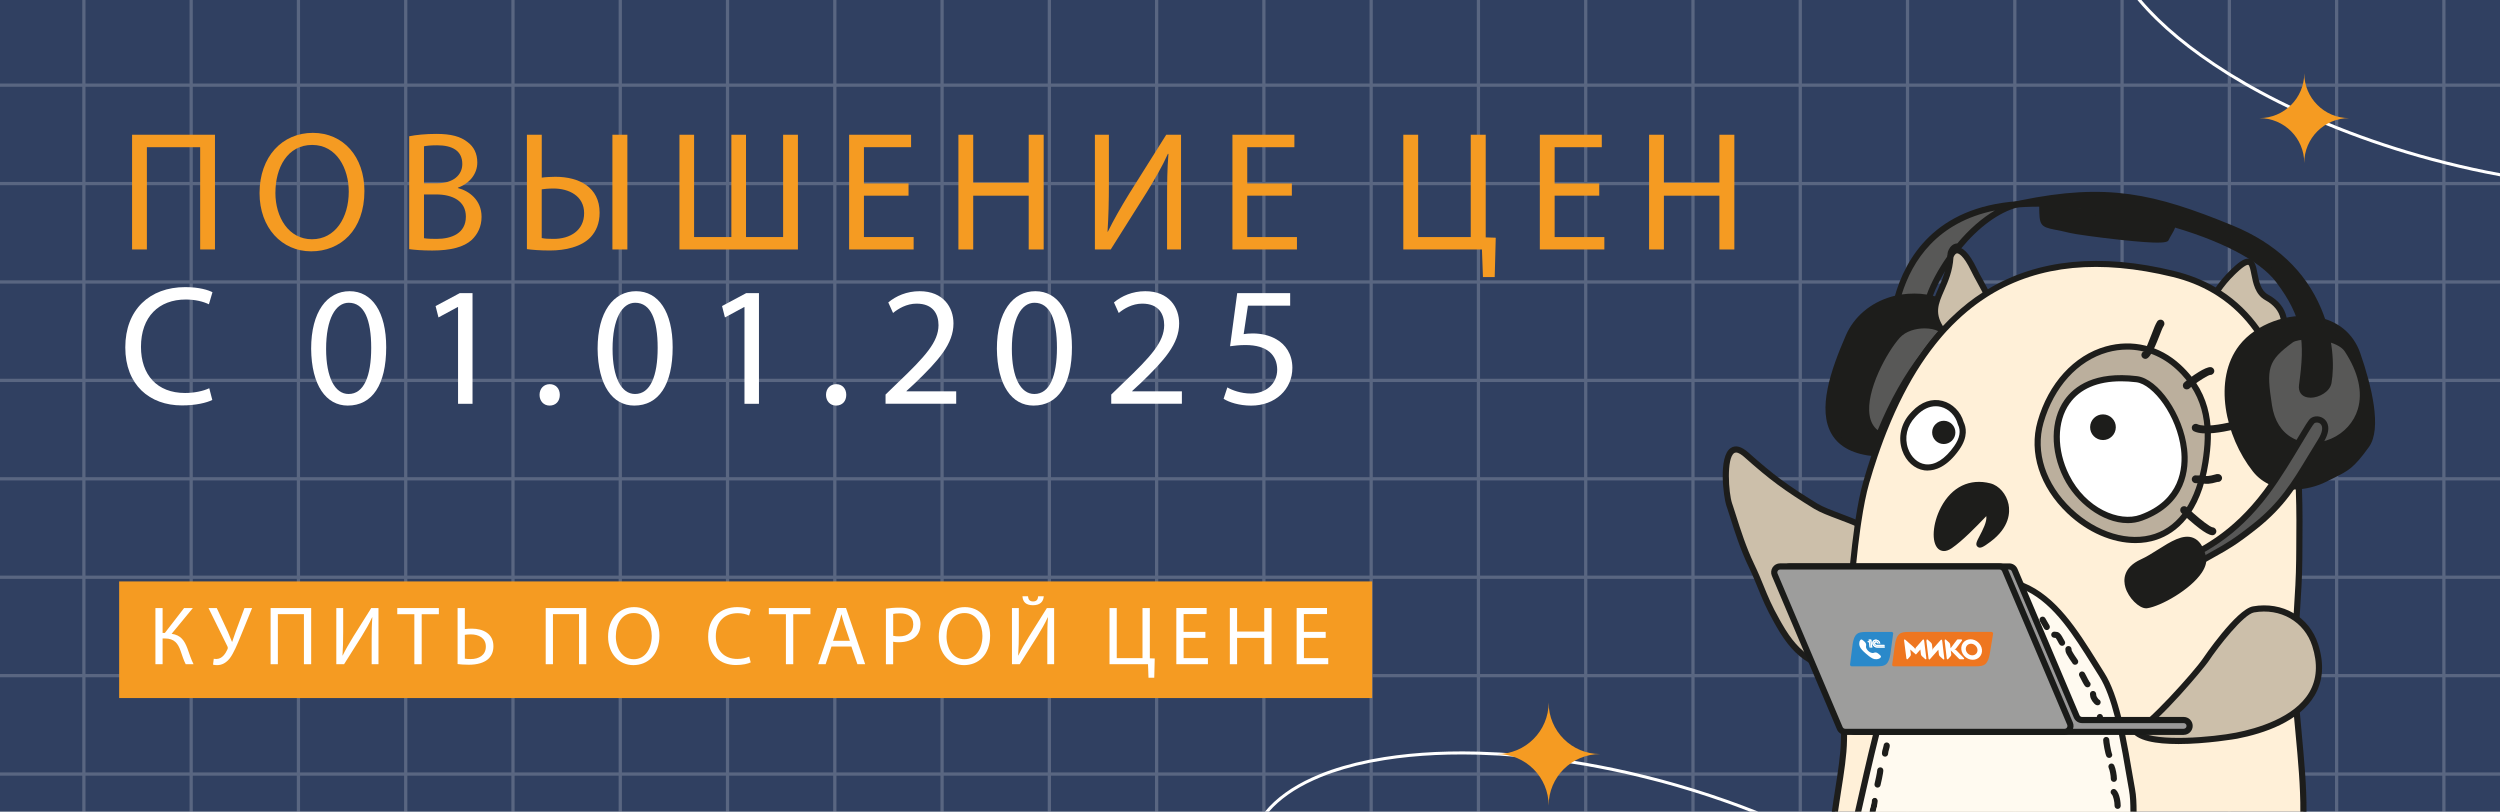
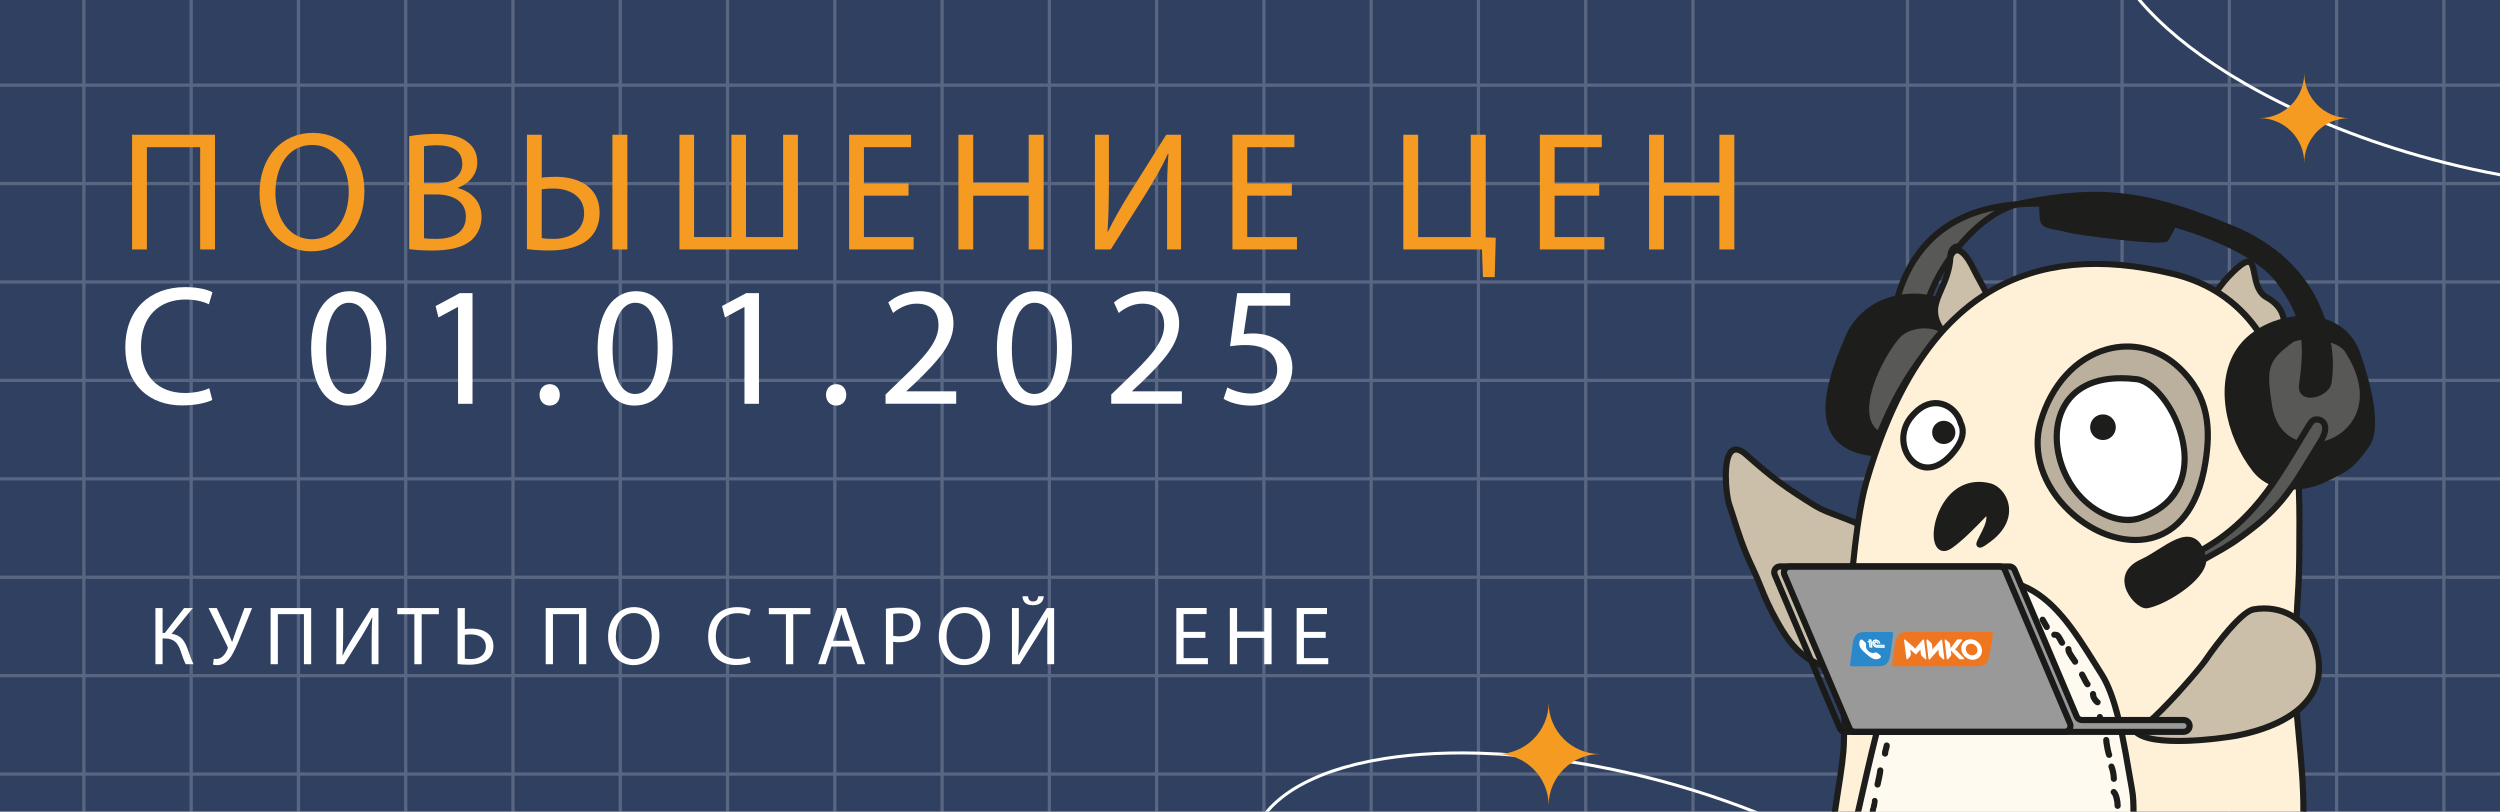
<svg xmlns="http://www.w3.org/2000/svg" id="_Слой_2" data-name="Слой 2" viewBox="0 0 770 250">
  <defs>
    <style>
      .cls-1 {
        fill: #f59b22;
      }

      .cls-2, .cls-3 {
        fill: #fff;
      }

      .cls-4 {
        fill: #ee7620;
      }

      .cls-5 {
        fill: #9d9d9c;
      }

      .cls-6 {
        fill: #304061;
      }

      .cls-7, .cls-8 {
        fill: #1d1d1b;
      }

      .cls-9 {
        fill: #1a1b19;
      }

      .cls-10 {
        fill: #9a9999;
      }

      .cls-11 {
        opacity: .2;
      }

      .cls-12 {
        fill: #585857;
      }

      .cls-12, .cls-13, .cls-8, .cls-14, .cls-15, .cls-16, .cls-17, .cls-3 {
        fill-rule: evenodd;
      }

      .cls-13 {
        fill: #2a89ca;
      }

      .cls-14 {
        fill: #ccbfaa;
      }

      .cls-15 {
        fill: #bbaf9d;
      }

      .cls-16 {
        fill: #fffaf0;
      }

      .cls-17 {
        fill: #fff0d8;
      }
    </style>
  </defs>
  <g id="_Слой_1-2" data-name="Слой 1">
    <g>
      <rect class="cls-6" width="770" height="250" />
      <g class="cls-11">
        <g>
          <rect class="cls-2" y="237.91" width="770" height="1" />
          <rect class="cls-2" y="207.6" width="770" height="1" />
          <rect class="cls-2" y="177.29" width="770" height="1" />
          <rect class="cls-2" y="146.97" width="770" height="1" />
          <rect class="cls-2" y="116.66" width="770" height="1" />
          <rect class="cls-2" y="86.35" width="770" height="1" />
          <rect class="cls-2" y="56.04" width="770" height="1" />
          <rect class="cls-2" y="25.73" width="770" height="1" />
        </g>
        <g>
          <rect class="cls-2" x="25.34" width="1" height="250" />
          <rect class="cls-2" x="58.38" width="1" height="250" />
          <rect class="cls-2" x="91.42" width="1" height="250" />
          <rect class="cls-2" x="124.46" width="1" height="250" />
          <rect class="cls-2" x="157.5" width="1" height="250" />
          <rect class="cls-2" x="190.54" width="1" height="250" />
          <rect class="cls-2" x="223.58" width="1" height="250" />
          <rect class="cls-2" x="256.62" width="1" height="250" />
          <rect class="cls-2" x="289.66" width="1" height="250" />
          <rect class="cls-2" x="322.7" width="1" height="250" />
          <rect class="cls-2" x="355.74" width="1" height="250" />
          <rect class="cls-2" x="388.78" width="1" height="250" />
          <rect class="cls-2" x="421.82" width="1" height="250" />
          <rect class="cls-2" x="454.86" width="1" height="250" />
          <rect class="cls-2" x="487.9" width="1" height="250" />
          <rect class="cls-2" x="520.94" width="1" height="250" />
-           <rect class="cls-2" x="553.98" width="1" height="250" />
          <rect class="cls-2" x="587.02" width="1" height="250" />
          <rect class="cls-2" x="620.06" width="1" height="250" />
          <rect class="cls-2" x="653.1" width="1" height="250" />
          <rect class="cls-2" x="686.14" width="1" height="250" />
          <rect class="cls-2" x="719.18" width="1" height="250" />
          <rect class="cls-2" x="752.22" width="1" height="250" />
        </g>
      </g>
      <path class="cls-2" d="M522.09,243.09c-.34-.11-.67-.21-1.01-.31-2.96-.91-6-1.79-9.05-2.61-.92-.25-1.85-.49-2.77-.72-1.33-.35-2.68-.69-4-1-5.34-1.3-10.81-2.45-16.26-3.41-.23-.05-.46-.09-.68-.13l-.89-.14c-6.44-1.11-12.98-1.97-19.44-2.54-3.98-.35-8.05-.59-12.12-.71l-1-.03c-11.77-.29-22.59,.49-32.13,2.32-.35,.06-.68,.12-1.01,.19-5.63,1.13-10.78,2.64-15.3,4.47-.79,.33-1.56,.66-2.31,1.01-6.25,2.84-11.13,6.37-14.52,10.52h1.23c3.27-3.77,7.86-7.01,13.69-9.66,.73-.35,1.5-.68,2.27-.99,4.46-1.81,9.55-3.3,15.13-4.43,.32-.07,.65-.13,.99-.19,9.48-1.81,20.23-2.59,31.94-2.3l.99,.03c4.05,.12,8.11,.36,12.07,.71,6.43,.57,12.95,1.42,19.36,2.53l.89,.14c.21,.04,.43,.08,.66,.12,5.44,.96,10.9,2.11,16.22,3.41,1.32,.31,2.65,.65,3.99,1,.91,.23,1.84,.47,2.76,.71,3.03,.82,6.06,1.69,9.02,2.6,.33,.1,.66,.2,.99,.31,5.85,1.81,11.63,3.83,17.21,6.01h2.59c-6.3-2.52-12.85-4.84-19.51-6.91Z" />
      <path class="cls-2" d="M753.33,49.7c-.32-.08-.66-.17-1-.26-1.07-.27-2.16-.56-3.25-.85-9.9-2.66-19.57-5.86-28.73-9.5-.34-.13-.66-.26-1-.4-.8-.32-1.61-.65-2.4-.98-3.97-1.63-7.91-3.39-11.71-5.23-4.02-1.92-8-3.99-11.84-6.16-.59-.33-1.17-.66-1.75-1-1.56-.9-2.95-1.73-4.27-2.55-.34-.19-.66-.4-.99-.61-11.28-7.05-20.31-14.51-26.83-22.16h-1.24c.08,.1,.16,.2,.25,.3,6.61,7.84,15.8,15.46,27.32,22.66,.33,.21,.67,.42,1,.62,1.32,.81,2.72,1.65,4.28,2.56,.58,.34,1.18,.67,1.77,1,3.85,2.18,7.86,4.26,11.89,6.19,3.82,1.85,7.77,3.61,11.76,5.25,.79,.34,1.6,.67,2.41,.98,.33,.15,.67,.28,1.01,.41,9.19,3.65,18.89,6.86,28.83,9.54,1.09,.29,2.18,.58,3.26,.84,.33,.1,.67,.19,1,.27,5.63,1.42,11.29,2.65,16.81,3.66,.03,.01,.06,.01,.09,.02v-.96c-5.47-1-11.09-2.23-16.67-3.64Z" />
      <path class="cls-1" d="M492.85,232.25c-8.76,0-15.87,7.1-15.87,15.87,0-8.76-7.1-15.87-15.87-15.87,8.76,0,15.87-7.1,15.87-15.87,0,8.76,7.1,15.87,15.87,15.87Z" />
      <path class="cls-1" d="M723.53,36.38c-7.63,0-13.82,6.19-13.82,13.82,0-7.63-6.19-13.82-13.82-13.82,7.63,0,13.82-6.19,13.82-13.82,0,7.63,6.19,13.82,13.82,13.82Z" />
      <g>
        <g>
          <path class="cls-1" d="M66.21,41.5v35.34h-4.56v-31.51h-16.41v31.51h-4.56V41.5h25.53Z" />
          <path class="cls-1" d="M112.24,58.8c0,12.16-7.39,18.61-16.41,18.61s-15.89-7.24-15.89-17.93c0-11.22,6.97-18.56,16.41-18.56s15.89,7.39,15.89,17.88Zm-27.42,.58c0,7.55,4.09,14.31,11.27,14.31s11.33-6.66,11.33-14.68c0-7.03-3.67-14.37-11.27-14.37s-11.32,6.97-11.32,14.73Z" />
          <path class="cls-1" d="M126.03,41.97c1.99-.42,5.14-.73,8.34-.73,4.56,0,7.5,.79,9.7,2.57,1.83,1.36,2.94,3.46,2.94,6.24,0,3.41-2.25,6.4-5.98,7.76v.11c3.36,.84,7.29,3.62,7.29,8.86,0,3.04-1.21,5.35-2.99,7.08-2.46,2.25-6.45,3.3-12.22,3.3-3.15,0-5.56-.21-7.08-.42V41.97Zm4.56,14.47h4.14c4.82,0,7.66-2.52,7.66-5.92,0-4.14-3.15-5.77-7.76-5.77-2.1,0-3.3,.16-4.04,.31v11.38Zm0,16.93c.89,.16,2.2,.21,3.83,.21,4.72,0,9.07-1.73,9.07-6.87,0-4.82-4.14-6.82-9.12-6.82h-3.78v13.47Z" />
          <path class="cls-1" d="M166.86,41.5v13.21c1.05-.16,3.04-.26,4.19-.26,7.29,0,13.63,3.2,13.63,11.06,0,3.25-1.05,5.66-2.73,7.5-2.88,3.04-7.81,4.14-12.58,4.14-3.15,0-5.56-.21-7.08-.42V41.5h4.56Zm0,31.82c.94,.21,2.1,.26,3.67,.26,5.03,0,9.38-2.57,9.38-7.92s-4.72-7.6-9.44-7.6c-1.68,0-3.04,.16-3.62,.26v15Zm26.37-31.82v35.34h-4.61V41.5h4.61Z" />
          <path class="cls-1" d="M213.78,41.5v31.51h11.48v-31.51h4.51v31.51h11.43v-31.51h4.56v35.34h-36.49V41.5h4.51Z" />
          <path class="cls-1" d="M279.83,60.27h-13.74v12.74h15.31v3.83h-19.87V41.5h19.08v3.83h-14.52v11.17h13.74v3.78Z" />
          <path class="cls-1" d="M299.75,41.5v14.78h17.09v-14.78h4.61v35.34h-4.61v-16.57h-17.09v16.57h-4.56V41.5h4.56Z" />
          <path class="cls-1" d="M341.54,41.5v14.89c0,5.61-.11,10.22-.42,14.94l.1,.05c1.78-3.67,3.99-7.5,6.55-11.69l11.43-18.19h4.56v35.34h-4.3v-15.05c0-5.71,.05-9.91,.42-14.37l-.16-.05c-1.73,3.88-4.14,7.97-6.55,11.9l-11.06,17.56h-4.88V41.5h4.3Z" />
          <path class="cls-1" d="M397.89,60.27h-13.74v12.74h15.31v3.83h-19.87V41.5h19.08v3.83h-14.52v11.17h13.74v3.78Z" />
          <path class="cls-1" d="M436.79,41.5v31.51h16.2v-31.51h4.61v31.61l3.09,.11-.32,12.11h-3.62l-.31-8.49h-24.22V41.5h4.56Z" />
          <path class="cls-1" d="M492.57,60.27h-13.74v12.74h15.31v3.83h-19.87V41.5h19.08v3.83h-14.52v11.17h13.74v3.78Z" />
          <path class="cls-1" d="M512.48,41.5v14.78h17.09v-14.78h4.61v35.34h-4.61v-16.57h-17.09v16.57h-4.56V41.5h4.56Z" />
        </g>
        <g>
          <path class="cls-2" d="M65.38,123.19c-1.68,.84-5.03,1.68-9.33,1.68-9.96,0-17.46-6.29-17.46-17.88s7.5-18.56,18.46-18.56c4.4,0,7.18,.94,8.39,1.57l-1.1,3.72c-1.73-.84-4.19-1.47-7.13-1.47-8.28,0-13.79,5.3-13.79,14.58,0,8.65,4.98,14.21,13.58,14.21,2.78,0,5.61-.58,7.45-1.47l.94,3.62Z" />
          <path class="cls-2" d="M118.95,106.94c0,11.59-4.3,17.98-11.85,17.98-6.66,0-11.17-6.24-11.27-17.51,0-11.43,4.93-17.72,11.85-17.72s11.27,6.4,11.27,17.25Zm-18.51,.52c0,8.86,2.73,13.89,6.92,13.89,4.72,0,6.97-5.5,6.97-14.21s-2.15-13.89-6.92-13.89c-4.04,0-6.97,4.93-6.97,14.21Z" />
          <path class="cls-2" d="M141.07,94.57h-.1l-5.92,3.2-.89-3.51,7.45-3.98h3.93v34.08h-4.46v-29.78Z" />
          <path class="cls-2" d="M166.18,121.62c0-1.94,1.31-3.3,3.15-3.3s3.09,1.36,3.09,3.3-1.21,3.3-3.15,3.3c-1.83,0-3.09-1.42-3.09-3.3Z" />
          <path class="cls-2" d="M207.18,106.94c0,11.59-4.3,17.98-11.85,17.98-6.66,0-11.17-6.24-11.27-17.51,0-11.43,4.93-17.72,11.85-17.72s11.27,6.4,11.27,17.25Zm-18.51,.52c0,8.86,2.73,13.89,6.92,13.89,4.72,0,6.97-5.5,6.97-14.21s-2.15-13.89-6.92-13.89c-4.04,0-6.97,4.93-6.97,14.21Z" />
          <path class="cls-2" d="M229.3,94.57h-.1l-5.92,3.2-.89-3.51,7.44-3.98h3.93v34.08h-4.46v-29.78Z" />
          <path class="cls-2" d="M254.41,121.62c0-1.94,1.31-3.3,3.15-3.3s3.09,1.36,3.09,3.3-1.21,3.3-3.15,3.3c-1.83,0-3.09-1.42-3.09-3.3Z" />
          <path class="cls-2" d="M272.75,124.35v-2.83l3.62-3.51c8.7-8.28,12.64-12.69,12.69-17.83,0-3.46-1.68-6.66-6.76-6.66-3.09,0-5.66,1.57-7.24,2.88l-1.47-3.25c2.36-1.99,5.71-3.46,9.65-3.46,7.34,0,10.43,5.03,10.43,9.91,0,6.29-4.56,11.38-11.74,18.3l-2.73,2.52v.11h15.31v3.83h-21.76Z" />
          <path class="cls-2" d="M330.16,106.94c0,11.59-4.3,17.98-11.85,17.98-6.66,0-11.17-6.24-11.27-17.51,0-11.43,4.93-17.72,11.85-17.72s11.27,6.4,11.27,17.25Zm-18.51,.52c0,8.86,2.73,13.89,6.92,13.89,4.72,0,6.97-5.5,6.97-14.21s-2.15-13.89-6.92-13.89c-4.04,0-6.97,4.93-6.97,14.21Z" />
          <path class="cls-2" d="M342.26,124.35v-2.83l3.62-3.51c8.7-8.28,12.64-12.69,12.69-17.83,0-3.46-1.68-6.66-6.76-6.66-3.09,0-5.66,1.57-7.24,2.88l-1.47-3.25c2.36-1.99,5.71-3.46,9.65-3.46,7.34,0,10.43,5.03,10.43,9.91,0,6.29-4.56,11.38-11.74,18.3l-2.73,2.52v.11h15.31v3.83h-21.76Z" />
          <path class="cls-2" d="M397.36,94.15h-13l-1.31,8.76c.79-.11,1.52-.21,2.78-.21,2.62,0,5.24,.58,7.34,1.83,2.67,1.52,4.88,4.46,4.88,8.76,0,6.66-5.3,11.64-12.69,11.64-3.72,0-6.87-1.05-8.49-2.1l1.15-3.51c1.42,.84,4.19,1.89,7.29,1.89,4.35,0,8.07-2.83,8.07-7.39-.05-4.4-2.99-7.55-9.8-7.55-1.94,0-3.46,.21-4.72,.37l2.2-16.36h16.31v3.88Z" />
        </g>
      </g>
-       <rect class="cls-1" x="36.7" y="179.08" width="385.93" height="35.92" />
      <g>
        <path class="cls-2" d="M50.08,187.28v7.67h.69l5.93-7.67h2.7l-6.54,7.93c2.85,.39,3.95,2.13,4.85,4.47,.64,1.77,1.13,3.36,1.9,4.9h-2.41c-.62-1.18-1.1-2.72-1.57-4.08-.79-2.28-1.9-3.85-4.83-3.85h-.72v7.93h-2.21v-17.3h2.21Z" />
        <path class="cls-2" d="M66.76,187.28l3.44,7.37c.44,1.03,.85,2.03,1.26,3.05h.05c.31-.9,.64-1.9,1.08-3.13l2.7-7.29h2.36l-3.62,8.88c-.95,2.31-2.03,4.95-3.23,6.57-1.13,1.41-2.39,2.13-3.93,2.13-.57,0-.98-.05-1.26-.15l.23-1.82c.18,.05,.44,.08,.82,.08,1.8-.03,2.85-1.75,3.39-2.98,.18-.39,.13-.64-.08-1.05l-5.75-11.65h2.54Z" />
        <path class="cls-2" d="M95.84,187.28v17.3h-2.23v-15.42h-8.03v15.42h-2.23v-17.3h12.5Z" />
        <path class="cls-2" d="M105.7,187.28v7.29c0,2.75-.05,5-.21,7.31l.05,.03c.87-1.8,1.95-3.67,3.21-5.72l5.59-8.91h2.23v17.3h-2.1v-7.37c0-2.8,.03-4.85,.21-7.03l-.08-.03c-.85,1.9-2.03,3.9-3.21,5.83l-5.42,8.6h-2.39v-17.3h2.1Z" />
        <path class="cls-2" d="M127.62,189.18h-5.26v-1.9h12.81v1.9h-5.29v15.4h-2.26v-15.4Z" />
        <path class="cls-2" d="M143.17,187.28v6.47c.51-.08,1.54-.13,2.13-.13,3.54,0,6.67,1.57,6.67,5.39,0,1.62-.51,2.8-1.33,3.7-1.41,1.49-3.82,2.03-6.21,2.03-1.57,0-2.75-.1-3.49-.21v-17.25h2.23Zm0,15.58c.51,.1,1.08,.13,1.85,.13,2.49,0,4.62-1.21,4.62-3.85s-2.18-3.75-4.65-3.75c-.56,0-1.26,.05-1.82,.13v7.34Z" />
        <path class="cls-2" d="M180.57,187.28v17.3h-2.23v-15.42h-8.03v15.42h-2.23v-17.3h12.5Z" />
        <path class="cls-2" d="M203.1,195.75c0,5.96-3.62,9.11-8.03,9.11s-7.78-3.54-7.78-8.78c0-5.49,3.41-9.09,8.03-9.09s7.78,3.62,7.78,8.75Zm-13.42,.28c0,3.7,2,7.01,5.52,7.01s5.54-3.26,5.54-7.19c0-3.44-1.8-7.03-5.52-7.03s-5.54,3.41-5.54,7.21Z" />
        <path class="cls-2" d="M231.23,204.01c-.82,.41-2.46,.82-4.57,.82-4.88,0-8.55-3.08-8.55-8.75s3.67-9.09,9.03-9.09c2.16,0,3.52,.46,4.11,.77l-.54,1.82c-.85-.41-2.05-.72-3.49-.72-4.05,0-6.75,2.59-6.75,7.13,0,4.23,2.44,6.96,6.65,6.96,1.36,0,2.75-.28,3.64-.72l.46,1.77Z" />
        <path class="cls-2" d="M242.06,189.18h-5.26v-1.9h12.81v1.9h-5.29v15.4h-2.26v-15.4Z" />
        <path class="cls-2" d="M256.1,199.13l-1.8,5.44h-2.31l5.88-17.3h2.7l5.9,17.3h-2.39l-1.85-5.44h-6.13Zm5.67-1.75l-1.69-4.98c-.39-1.13-.64-2.16-.9-3.16h-.05c-.26,1.03-.54,2.08-.87,3.13l-1.69,5h5.21Z" />
        <path class="cls-2" d="M272.86,187.48c1.08-.18,2.49-.33,4.29-.33,2.21,0,3.82,.51,4.85,1.44,.95,.82,1.51,2.08,1.51,3.62s-.46,2.8-1.33,3.7c-1.18,1.26-3.11,1.9-5.29,1.9-.67,0-1.28-.03-1.8-.15v6.93h-2.23v-17.09Zm2.23,8.34c.49,.13,1.1,.18,1.85,.18,2.7,0,4.34-1.31,4.34-3.7s-1.62-3.39-4.08-3.39c-.98,0-1.72,.08-2.1,.18v6.72Z" />
        <path class="cls-2" d="M304.95,195.75c0,5.96-3.62,9.11-8.03,9.11s-7.78-3.54-7.78-8.78c0-5.49,3.41-9.09,8.03-9.09s7.78,3.62,7.78,8.75Zm-13.42,.28c0,3.7,2,7.01,5.52,7.01s5.54-3.26,5.54-7.19c0-3.44-1.8-7.03-5.52-7.03s-5.54,3.41-5.54,7.21Z" />
        <path class="cls-2" d="M313.8,187.28v7.29c0,2.75-.05,5-.21,7.31l.05,.03c.87-1.8,1.95-3.67,3.21-5.72l5.59-8.91h2.23v17.3h-2.1v-7.37c0-2.8,.03-4.85,.21-7.03l-.08-.03c-.85,1.9-2.03,3.9-3.21,5.83l-5.42,8.6h-2.39v-17.3h2.1Zm2.82-3.62c.1,.79,.36,1.59,1.57,1.59s1.46-.74,1.57-1.59h1.72c-.13,1.69-1.16,2.75-3.34,2.75s-3.11-1.05-3.23-2.75h1.72Z" />
-         <path class="cls-2" d="M343.96,187.28v15.42h7.93v-15.42h2.26v15.48l1.51,.05-.15,5.93h-1.77l-.15-4.16h-11.86v-17.3h2.23Z" />
        <path class="cls-2" d="M371.27,196.46h-6.72v6.24h7.49v1.87h-9.73v-17.3h9.34v1.87h-7.11v5.47h6.72v1.85Z" />
        <path class="cls-2" d="M381.02,187.28v7.24h8.37v-7.24h2.26v17.3h-2.26v-8.11h-8.37v8.11h-2.23v-17.3h2.23Z" />
        <path class="cls-2" d="M408.33,196.46h-6.72v6.24h7.49v1.87h-9.73v-17.3h9.34v1.87h-7.11v5.47h6.72v1.85Z" />
      </g>
      <g>
        <g>
          <path class="cls-8" d="M602.97,95.47c-11.5-7.85-28.24-4.12-33.59,8.2-5.88,13.55-13.36,34.13,8.23,35.92,6.21-18.07,14.78-33.22,26.67-43.54-.38-.08-.8-.23-1.31-.58Z" />
          <path class="cls-7" d="M578.28,140.61l-.74-.06c-6.49-.54-10.98-2.81-13.33-6.75-4.56-7.62-.38-19.7,4.31-30.5,2.48-5.72,7.58-10.05,13.98-11.91,7.12-2.06,14.97-.82,21.01,3.3h0c.42,.29,.73,.38,.99,.44l1.83,.41-1.42,1.23c-10.95,9.51-19.83,24.02-26.39,43.13l-.24,.7Zm11.18-48.29c-2.16,0-4.33,.3-6.43,.9-5.86,1.69-10.51,5.64-12.77,10.84-4.23,9.76-8.56,21.84-4.42,28.77,1.94,3.24,5.68,5.18,11.13,5.76,6.43-18.44,15.03-32.64,25.58-42.25-.04-.02-.07-.05-.11-.07h0c-3.8-2.59-8.37-3.94-12.99-3.94Z" />
          <path class="cls-12" d="M598.43,101.82c-2.62-2.32-10.4-2.41-13.99,1.56-5.4,5.97-15.26,25.09-5.66,30.55,3.67-9.18,8.16-17.47,13.66-24.56,1.88-2.68,3.88-5.2,5.99-7.55Z" />
          <path class="cls-7" d="M579.25,135.29l-.95-.54c-2.4-1.37-3.86-3.57-4.34-6.55-1.33-8.29,5.55-20.79,9.77-25.46,4.07-4.5,12.43-4.2,15.32-1.63l.72,.64-.64,.71c-2.05,2.28-4.05,4.79-5.92,7.46-5.22,6.73-9.77,14.91-13.55,24.36l-.4,1.01Zm13.53-34.15c-2.74,0-5.81,.86-7.64,2.88-3.89,4.3-10.52,16.3-9.3,23.89,.32,2,1.14,3.51,2.49,4.58,3.76-9.16,8.25-17.13,13.35-23.7,1.68-2.39,3.47-4.68,5.32-6.79-1.07-.55-2.58-.86-4.22-.86Z" />
          <path class="cls-12" d="M584.39,91.9c4.34-15.7,15.73-27.37,36.8-28.95-6.7,1.79-13,7.02-17.93,13.01-1.63-.34-2.43,1.7-2.45,2.11-.03,.43-.06,.84-.11,1.25-3.08,4.33-5.39,8.8-6.61,12.48-3.24-.62-6.55-.57-9.69,.1Z" />
          <path class="cls-7" d="M583.06,93.15l.42-1.51c3.45-12.49,12.78-27.78,37.64-29.65l10.17-.76-9.85,2.63c-5.78,1.54-11.97,6.05-17.44,12.7l-.37,.45-.56-.12c-.2-.04-.38,0-.55,.11-.43,.29-.72,.96-.76,1.17-.02,.41-.06,.84-.11,1.27l-.03,.24-.14,.2c-2.94,4.14-5.24,8.48-6.48,12.23l-.26,.79-.82-.16c-3.06-.59-6.28-.56-9.32,.09l-1.53,.33Zm6.42-2.74c1.33,0,2.66,.1,3.97,.31,1.33-3.67,3.55-7.81,6.33-11.75,.03-.31,.06-.63,.08-.96,.03-.51,.49-1.76,1.45-2.49,.47-.35,.99-.54,1.54-.55,3.64-4.36,7.61-7.81,11.59-10.15-17.85,3.63-25.48,15.5-28.7,25.87,1.23-.18,2.49-.27,3.74-.27Z" />
          <path class="cls-14" d="M576.9,166.45c1.94-4.48-12.3-7.26-17.68-10.56-9.25-5.68-13.55-8.85-21.33-15.79-8.2-7.31-6.54,11.57-5.3,15.26l.26,.76c1.36,4.03,3.34,11.28,6.58,18.04,3.24,6.74,3.76,9.9,7.88,17.18l.61,1.08c5.76,10.18,11.33,13.03,22.83,14.84,8.26,1.3,13.97-15.96,12.48-23.96-.8-4.31-2.69-17.26-6.32-16.86Z" />
          <path class="cls-7" d="M571.61,208.29c-.34,0-.68-.03-1.02-.08-11.26-1.77-17.33-4.41-23.5-15.31l-.61-1.08c-2.52-4.46-3.71-7.39-4.97-10.5-.82-2.01-1.66-4.1-2.93-6.74-2.57-5.36-4.36-11.02-5.66-15.15-.36-1.13-.67-2.14-.97-3l-.26-.76c-.78-2.32-2.6-15.07,1.4-17.7,1.46-.96,3.29-.48,5.44,1.43,7.73,6.89,11.89,9.97,21.2,15.69,1.71,1.05,4.37,2.05,7.19,3.11,5.03,1.89,9.78,3.68,10.88,6.27,.17,.4,.25,.81,.24,1.22,3.02,1.26,4.56,8.55,5.87,16.02,.1,.54,.18,1.03,.26,1.43,1.11,6-1.56,17.06-6.67,22.32-1.82,1.87-3.83,2.83-5.87,2.83Zm-36.92-68.9c-.2,0-.39,.05-.56,.16-2.41,1.59-1.74,12.25-.64,15.51l.26,.76c.29,.87,.62,1.9,.98,3.04,1.29,4.08,3.05,9.66,5.56,14.9,1.29,2.69,2.15,4.8,2.98,6.85,1.24,3.05,2.41,5.92,4.87,10.27l.61,1.08c5.82,10.29,11.3,12.66,22.15,14.37,1.78,.28,3.54-.46,5.23-2.2,4.65-4.78,7.18-15.2,6.17-20.65-.08-.41-.16-.9-.26-1.45-2.17-12.31-3.92-14.78-5.02-14.64l-1.62,.18,.65-1.5c.13-.31,.14-.57,.01-.87-.78-1.85-5.78-3.73-9.8-5.24-2.91-1.09-5.66-2.13-7.52-3.27-9.31-5.72-13.73-8.99-21.47-15.89-.78-.69-1.78-1.42-2.57-1.42Z" />
          <path class="cls-14" d="M676.49,99.46c2.53-2.46,5-9.67,11.19-15.6l.49-.47c8.81-8.45,3.67,4.76,9.99,8.21,7.97,4.35,6.04,12.36,.98,19.08-1.26,1.68-3.4,2.91-5.15,5.84-4.27-3.46-5.53-5.66-11.42-9.69-1.51-1.03-6.66-5.4-6.76-7.33l.7-.05Z" />
          <path class="cls-7" d="M694.23,117.96l-.85-.69c-1.67-1.35-2.89-2.52-4.07-3.65-1.91-1.83-3.72-3.55-7.29-6-.07-.05-7.01-5.18-7.18-8.06l-.05-.93,1.27-.09c.82-.91,1.72-2.45,2.74-4.21,1.93-3.31,4.33-7.43,8.22-11.16l.49-.47c2.62-2.51,4.22-3.36,5.54-2.94,1.49,.47,1.84,2.29,2.24,4.4,.48,2.51,1.03,5.36,3.32,6.6,3.12,1.7,5.02,4.04,5.65,6.95,.84,3.87-.71,8.68-4.37,13.54-.53,.71-1.18,1.32-1.87,1.97-1.04,.98-2.21,2.09-3.23,3.79l-.56,.94Zm-17.17-17.73c1.03,1.66,4.31,4.64,6.03,5.82,3.7,2.53,5.65,4.39,7.53,6.19,.95,.91,1.93,1.84,3.14,2.87,.99-1.4,2.02-2.39,2.96-3.27,.65-.62,1.22-1.15,1.65-1.73,3.32-4.41,4.75-8.67,4.03-11.99-.51-2.35-2.09-4.26-4.71-5.69-3.07-1.68-3.76-5.28-4.27-7.91-.22-1.12-.54-2.82-.95-2.95-.08-.02-.86-.17-3.65,2.5l-.49,.47c-3.69,3.54-6.02,7.53-7.89,10.74-1.24,2.13-2.22,3.81-3.29,4.85l-.09,.09Z" />
          <path class="cls-14" d="M598.3,101.97c-6.16-8.41,1.8-12.27,2.42-22.72,.04-.71,2.38-6.24,7.25,3.83,3.44,7.1,10.44,15.15,.09,19.98-1.48,.69-8.13,1.16-9.77-1.09Z" />
          <path class="cls-7" d="M603.91,104.58c-2.5,0-5.24-.5-6.38-2.05h0c-4.09-5.59-2.41-9.4-.47-13.82,1.16-2.64,2.48-5.63,2.71-9.52,.04-.72,.86-2.66,2.55-3,2.06-.41,4.2,1.7,6.51,6.47,.55,1.14,1.21,2.34,1.86,3.5,2.29,4.15,4.67,8.43,3.41,12.3-.73,2.25-2.57,4.03-5.63,5.46-.76,.36-2.58,.67-4.56,.67Zm-1.12-26.54s-.05,0-.07,0c-.59,.08-1.02,1.05-1.06,1.29-.25,4.19-1.64,7.35-2.86,10.13-1.85,4.2-3.18,7.23,.26,11.93h0c1.2,1.63,7.19,1.45,8.6,.79,2.55-1.19,4.07-2.61,4.62-4.33,1-3.08-1.17-7-3.27-10.79-.65-1.18-1.33-2.4-1.9-3.59-2.44-5.04-3.92-5.44-4.33-5.44Z" />
          <path class="cls-17" d="M709.47,250h-144.34c1.04-7.52,2.71-15.66,2.79-22.07,.01-.52,.01-1.05,.03-1.61,0-.31,0-.63,0-.96,0-.32,0-.65,.02-.99,.01-.49,.02-.98,.03-1.49h0c.01-.75,.03-1.52,.05-2.31h0c.02-.75,.04-1.51,.06-2.29,.09-3.22,.21-6.73,.36-10.43,.02-.31,.03-.63,.04-.95,.02-.32,.03-.64,.05-.96,.41-9.74,1.06-20.57,2.01-30.52,.03-.32,.06-.64,.09-.95,.03-.32,.06-.64,.1-.95,.38-3.93,.82-7.7,1.32-11.18h0c.04-.34,.09-.67,.14-.99,.05-.33,.1-.66,.15-.98,.69-4.59,1.49-8.61,2.39-11.75,.79-2.76,1.64-5.46,2.53-8.1,.1-.31,.21-.62,.31-.92,.39-1.13,.79-2.25,1.2-3.35,.11-.34,.24-.67,.37-1,.08-.22,.16-.44,.25-.66,.21-.54,.42-1.09,.63-1.63,.42-1.08,.86-2.15,1.31-3.21,.22-.52,.44-1.05,.67-1.57s.46-1.04,.69-1.56c.24-.51,.47-1.02,.71-1.53,.24-.51,.48-1.02,.72-1.52,.24-.5,.49-1,.74-1.49,.2-.41,.41-.82,.62-1.22,.29-.57,.59-1.14,.9-1.71,.25-.46,.5-.92,.75-1.37,.54-.99,1.11-1.96,1.68-2.92,.27-.44,.54-.87,.81-1.3,.28-.45,.56-.9,.85-1.34,.28-.45,.57-.89,.87-1.32,.29-.44,.58-.87,.88-1.29,.05-.07,.1-.15,.16-.22,0-.01,0-.02,.01-.03,.19-.27,.38-.53,.57-.79,.27-.38,.55-.76,.83-1.14,0-.02,.02-.04,.04-.06,.03-.04,.06-.07,.09-.11,.39-.53,.79-1.04,1.19-1.55,.04-.06,.09-.11,.13-.17,.08-.11,.17-.22,.27-.33,.14-.18,.28-.36,.43-.53,.26-.33,.53-.66,.8-.98,.03-.03,.05-.06,.08-.09,.07-.08,.14-.16,.21-.24,.16-.19,.32-.37,.47-.55,.04-.05,.08-.09,.12-.13,.17-.2,.34-.39,.52-.59,.04-.04,.08-.09,.12-.13h0c.05-.06,.09-.1,.13-.15,.16-.19,.34-.38,.52-.57h0s.08-.09,.11-.13c.45-.48,.9-.96,1.38-1.43,.19-.2,.39-.4,.59-.6,.7-.71,1.42-1.39,2.15-2.05,.36-.33,.73-.66,1.1-.98,.3-.26,.6-.52,.91-.78,1.87-1.56,3.82-3.01,5.86-4.33,.27-.18,.54-.36,.82-.52,.27-.18,.54-.34,.81-.5,14.43-8.73,32.95-11.37,56.73-5.55,4.7,1.15,8.84,2.83,12.48,4.95,.28,.15,.56,.31,.83,.48,.27,.16,.54,.33,.8,.5,4.73,3.03,8.55,6.83,11.65,11.16,.19,.26,.37,.53,.55,.79,.19,.26,.37,.53,.54,.8,1.17,1.77,2.22,3.63,3.17,5.55,.04,.08,.08,.16,.12,.24,.12,.25,.24,.5,.36,.76,.04,.07,.07,.14,.1,.21,.13,.26,.25,.52,.36,.79,.03,.05,.06,.11,.08,.17,3.37,7.55,5.3,15.99,6.4,24.5,.04,.27,.07,.54,.11,.82h0c0,.1,.02,.19,.03,.28,.04,.35,.08,.7,.12,1.06,.01,.07,.02,.15,.02,.23,.07,.52,.12,1.03,.17,1.55,.21,2.08,.37,4.15,.5,6.21,.04,.54,.07,1.07,.1,1.6,.03,.55,.05,1.09,.07,1.63,.01,.01,0,.01,0,.01,.01,.05,.01,.09,.01,.14,.02,.32,.03,.64,.04,.96,.02,.31,.03,.62,.04,.93,.29,7.89,.15,15.38,.11,21.75-.04,5.63-.43,11.28-.79,17-.03,.38-.05,.75-.07,1.12-.03,.39-.05,.77-.08,1.15-.36,5.9-.65,11.9-.46,18.05,.08,2.47,.26,5.19,.49,8.07,.03,.38,.06,.77,.1,1.16,.03,.38,.06,.75,.1,1.14,.84,9.55,2.1,20.54,2.01,29.86Z" />
          <path class="cls-7" d="M707.25,137.49c.16-.29,.33-.57,.49-.84-.26-.08-.51-.17-.75-.27-.01-.09-.02-.18-.03-.27-.04-.28-.07-.56-.11-.83-.26-.11-.51-.23-.76-.37-.11-.06-.21-.12-.31-.18,.06,.39,.11,.78,.15,1.17,.06,.37,.1,.75,.15,1.12,.02,.15,.03,.3,.05,.45,.06,.53,.12,1.05,.17,1.58,.06,.52,.11,1.03,.16,1.55,.29-.47,.57-.93,.84-1.38-.05-.52-.1-1.03-.17-1.55l.12-.18Zm-6.74-28.78c-.1-.21-.2-.42-.31-.63-.06-.13-.12-.25-.19-.38-.89-1.77-1.87-3.48-2.95-5.12-.18-.27-.36-.54-.53-.81-.19-.26-.37-.52-.55-.78-3.17-4.45-7.08-8.35-11.92-11.46-.26-.17-.53-.34-.8-.51-.27-.16-.54-.32-.82-.48-3.73-2.17-7.97-3.9-12.8-5.08-22.67-5.55-41.93-3.65-57.38,5.62-.27,.16-.54,.32-.81,.5-.27,.16-.54,.33-.81,.51-1.53,.98-3.02,2.04-4.47,3.17-.71,.56-1.42,1.14-2.11,1.74-.26,.21-.52,.43-.77,.67,.38,.21,.7,.32,.99,.39-.37,.32-.74,.65-1.1,.98-.73,.66-1.45,1.34-2.15,2.05-.2,.2-.4,.4-.59,.6-.48,.47-.93,.95-1.38,1.43l.71,.63c1.01-1.1,2.05-2.15,3.11-3.14,.94-.9,1.9-1.76,2.87-2.57,.08-.07,.17-.14,.25-.21,1.76-1.46,3.57-2.8,5.44-4.02,.27-.18,.54-.36,.81-.53,.27-.17,.55-.34,.82-.51,15.09-9.16,33.73-10.94,56.11-5.47,4.58,1.12,8.62,2.76,12.17,4.84,.28,.15,.55,.31,.82,.48,.27,.16,.54,.33,.8,.51,4.59,2.95,8.32,6.67,11.35,10.91,.19,.26,.37,.52,.55,.79,.18,.26,.36,.52,.53,.79,1.25,1.9,2.37,3.9,3.36,5.97,.04,.07,.07,.13,.1,.2,.13,.26,.25,.51,.37,.77,.04,.09,.08,.17,.12,.26,.11,.24,.21,.48,.32,.72,.05,.11,.1,.23,.15,.35,.18-.38,.39-.74,.63-1.11-.02-.06-.05-.12-.08-.17-.11-.27-.23-.53-.36-.79,.19-.27,.41-.54,.64-.81-.04-.1-.09-.2-.14-.3Zm8.42,117.1c-.2-2.17-.4-4.31-.58-6.37-.04-.4-.07-.8-.1-1.19-.04-.41-.07-.81-.1-1.2-.2-2.6-.36-5.07-.43-7.31-.18-5.86,.08-11.61,.42-17.23,.02-.41,.05-.82,.07-1.23,.03-.39,.05-.78,.07-1.17,.04-.61,.08-1.22,.12-1.82,.34-5.2,.68-10.57,.72-15.83l.02-3.24c.05-5.6,.11-11.95-.13-18.61-.02-.31-.03-.63-.04-.94,0-.32-.03-.64-.04-.96-.02-.46-.05-.92-.07-1.39-.03-.54-.06-1.09-.1-1.64-.03-.54-.06-1.08-.11-1.62-.14-2.05-.32-4.11-.55-6.17,0-.05,0-.09-.01-.14-.04-.34-.08-.69-.12-1.03,0-.12-.03-.25-.05-.37-.02-.23-.05-.45-.08-.67-.03-.29-.07-.58-.11-.87-1.14-8.63-3.15-17.21-6.65-24.88-.03-.07-.06-.14-.1-.21-.1-.24-.21-.47-.33-.71-.04-.1-.09-.2-.14-.3-.1-.21-.2-.42-.31-.63-.06-.13-.12-.25-.19-.38-.89-1.77-1.87-3.48-2.95-5.12-.18-.27-.36-.54-.53-.81-.19-.26-.37-.52-.55-.78-3.17-4.45-7.08-8.35-11.92-11.46-.26-.17-.53-.34-.8-.51-.27-.16-.54-.32-.82-.48-3.73-2.17-7.97-3.9-12.8-5.08-22.67-5.55-41.93-3.65-57.38,5.62-.27,.16-.54,.32-.81,.5-.27,.16-.54,.33-.81,.51-1.53,.98-3.02,2.04-4.47,3.17-.71,.56-1.42,1.14-2.11,1.74-.26,.21-.52,.43-.77,.67-.25,.2-.5,.42-.74,.66-1.43,1.28-2.81,2.64-4.15,4.09-.05,.04-.09,.09-.12,.14-.2,.2-.38,.39-.55,.59-.04,.03-.07,.07-.1,.11-.19,.2-.37,.41-.55,.62-.04,.03-.07,.07-.1,.11-2.02,2.29-3.95,4.77-5.78,7.43-4.42,6.39-8.32,13.85-11.73,22.44-.27,.66-.54,1.33-.79,2.01-.12,.3-.23,.6-.34,.9h0c-.05,.13-.1,.26-.14,.4-.42,1.11-.83,2.25-1.23,3.41-.11,.3-.21,.61-.32,.92-.1,.3-.21,.61-.31,.92-.86,2.56-1.68,5.21-2.47,7.94-.89,3.11-1.68,7.08-2.38,11.62-.05,.32-.1,.64-.15,.97-.04,.32-.09,.65-.14,.98-.51,3.6-.97,7.51-1.38,11.59-.03,.31-.06,.63-.09,.95-.03,.31-.06,.63-.09,.95-.94,9.85-1.59,20.57-2.01,30.34-.01,.32-.03,.63-.04,.95-.02,.32-.03,.65-.04,.97-.12,2.95-.22,5.8-.31,8.5-.02,.77-.04,1.53-.07,2.27-.01,.78-.03,1.54-.05,2.29-.02,.71-.04,1.41-.05,2.09-.02,.69-.03,1.37-.04,2.02-.01,.4-.02,.78-.02,1.16,0,.66-.02,1.3-.03,1.91-.05,4.48-.92,9.97-1.77,15.28-.36,2.27-.72,4.56-1.02,6.8h1.91c.3-2.15,.65-4.34,.99-6.51,.85-5.37,1.73-10.93,1.79-15.55,0-.51,0-1.04,.02-1.59,0-.31,0-.63,.02-.95,0-.15,0-.29,0-.44,0-.17,0-.34,.01-.51,0-.57,.02-1.16,.03-1.76,.02-.75,.04-1.51,.06-2.3,.09-3.78,.22-7.96,.4-12.37,.01-.32,.03-.64,.04-.96s.03-.64,.04-.96c.43-9.88,1.08-20.74,2.03-30.68,.03-.32,.06-.63,.09-.95,.03-.32,.06-.64,.1-.95,.37-3.77,.8-7.39,1.27-10.74,.04-.33,.09-.66,.14-.99,.05-.34,.1-.67,.15-1,.7-4.66,1.5-8.73,2.41-11.9,.82-2.85,1.68-5.61,2.59-8.28,.3-.88,.6-1.75,.91-2.61,.58-1.64,1.18-3.24,1.8-4.8,.47-1.21,.96-2.39,1.46-3.55,3.18-7.47,6.76-14.05,10.76-19.74,.94-1.34,1.9-2.63,2.89-3.87,.24-.31,.49-.62,.75-.93,.24-.3,.49-.6,.75-.9,.25-.3,.51-.61,.76-.9h.01c.2-.24,.41-.48,.62-.71h0s.08-.1,.13-.14c.16-.19,.33-.38,.51-.57,.04-.05,.09-.09,.13-.14,1.01-1.1,2.05-2.15,3.11-3.14,.94-.9,1.9-1.76,2.87-2.57,.08-.07,.17-.14,.25-.21,1.76-1.46,3.57-2.8,5.44-4.02,.27-.18,.54-.36,.81-.53,.27-.17,.55-.34,.82-.51,15.09-9.16,33.73-10.94,56.11-5.47,4.58,1.12,8.62,2.76,12.17,4.84,.28,.15,.55,.31,.82,.48,.27,.16,.54,.33,.8,.51,4.59,2.95,8.32,6.67,11.35,10.91,.19,.26,.37,.52,.55,.79,.18,.26,.36,.52,.53,.79,1.25,1.9,2.37,3.9,3.36,5.97,.04,.07,.07,.13,.1,.2,.13,.26,.25,.51,.37,.77,.04,.09,.08,.17,.12,.26,.11,.24,.21,.48,.32,.72,.05,.11,.1,.23,.15,.35,3.06,7.08,4.89,14.93,5.96,22.84,.06,.39,.11,.78,.15,1.17,.06,.37,.1,.75,.15,1.12,.02,.15,.03,.3,.05,.45,.06,.53,.12,1.05,.17,1.58,.06,.52,.11,1.03,.16,1.55,.19,2.08,.34,4.16,.45,6.21,.04,.54,.07,1.07,.09,1.6,0,.16,.02,.31,.02,.46,.02,.32,.03,.64,.05,.96,0,.06,0,.12,.01,.18,0,.25,.02,.5,.03,.75,.25,6.6,.19,12.9,.14,18.45l-.03,3.24c-.04,5.2-.37,10.31-.71,15.72-.02,.24-.03,.47-.05,.71-.02,.36-.04,.71-.07,1.07-.02,.37-.04,.73-.06,1.1-.39,6.08-.71,12.34-.51,18.75,.08,2.67,.28,5.62,.54,8.75,.03,.37,.07,.75,.1,1.13,.03,.37,.06,.74,.1,1.11,.15,1.7,.31,3.44,.48,5.2,.74,7.9,1.54,16.52,1.47,24.01h1.9c.07-7.59-.74-16.25-1.48-24.19Z" />
          <path class="cls-8" d="M578.38,246.66c0,1.03-.51,2.75-.69,3.34h-1.85c-.04-.16-.03-.33,.02-.5,.3-.99,.61-2.26,.62-2.87,.01-.51,.43-.93,.95-.93h0c.53,0,.95,.44,.94,.96Z" />
          <path class="cls-16" d="M577.69,250c.18-.59,.68-2.31,.69-3.34,.01-.52-.41-.95-.94-.96h0c-.52,0-.94,.42-.95,.93-.01,.61-.32,1.88-.62,2.87-.05,.17-.06,.34-.02,.5h-3.55c1.75-7.78,3.71-16.46,5.53-23.65,.08-.32,.16-.64,.24-.95,.08-.32,.16-.64,.24-.95,1.38-5.34,2.66-9.67,3.68-11.86,1.18-2.56,2.07-5.01,2.79-7.35,.73-2.38,1.3-4.64,1.84-6.76,.12-.45,.23-.9,.35-1.34,.22-.86,.45-1.69,.68-2.5,2.38-8.05,5.97-13.62,21.26-15.76,3.29-.46,6.27-.4,9.01,.08,.38,.07,.76,.14,1.13,.23,.39,.08,.78,.18,1.16,.29,.36,.1,.71,.21,1.06,.32,.42,.14,.82,.28,1.22,.44,.43,.16,.84,.34,1.25,.53,10.43,4.72,16.84,16.29,23.64,27.03,2.1,3.32,3.7,7.98,4.98,13.02,.08,.31,.16,.63,.24,.95,.08,.32,.15,.63,.23,.95,.13,.58,.26,1.15,.39,1.73,.07,.31,.14,.63,.2,.95,.07,.32,.14,.64,.21,.95,1.27,6.14,2.18,12.3,3.04,16.85,.37,1.97,.46,4.29,.47,6.8h-79.44Z" />
          <path class="cls-7" d="M657.59,243.02c-.32-1.72-.65-3.67-1.01-5.76-.57-3.34-1.21-7.11-2-10.91-.06-.32-.13-.64-.2-.95-.07-.32-.14-.64-.21-.95-.12-.58-.25-1.15-.38-1.73-.08-.31-.16-.63-.23-.95-.08-.32-.16-.64-.24-.95-1.31-5.21-2.97-10.09-5.15-13.53-.67-1.07-1.35-2.15-2.02-3.23-6.31-10.09-12.78-20.42-22.95-24.56-.4-.17-.81-.32-1.23-.46-.39-.14-.79-.27-1.19-.38-.34-.11-.69-.2-1.05-.28-.37-.1-.75-.19-1.14-.26-.36-.08-.73-.14-1.11-.2-2.66-.4-5.55-.42-8.71,.02-16.06,2.25-19.69,8.29-22.13,16.75-.38,1.31-.73,2.69-1.1,4.12-.52,2.02-1.06,4.17-1.77,6.43-.69,2.22-1.54,4.55-2.65,6.95-1.04,2.27-2.37,6.75-3.79,12.26-.08,.31-.16,.63-.25,.95-.07,.31-.15,.63-.23,.95-1.83,7.23-3.78,15.9-5.53,23.65h1.95c1.75-7.81,3.72-16.5,5.53-23.65,.08-.32,.16-.64,.24-.95,.08-.32,.16-.64,.25-.95,1.34-5.18,2.58-9.35,3.56-11.47,1.25-2.7,2.17-5.29,2.91-7.74,.45-1.46,.83-2.88,1.18-4.24,.15-.58,.3-1.16,.44-1.72,.12-.49,.25-.96,.36-1.43,.3-1.12,.59-2.19,.9-3.22,2.31-7.66,5.86-12.77,20.4-14.81,3.43-.48,6.52-.38,9.32,.19,.39,.07,.77,.16,1.14,.26,.4,.09,.79,.2,1.17,.33,.37,.11,.73,.23,1.09,.36,.42,.15,.83,.32,1.23,.5,.44,.18,.87,.38,1.29,.6,8.55,4.3,14.29,13.47,20.26,23.01,.67,1.08,1.35,2.16,2.03,3.24,2,3.15,3.56,7.65,4.8,12.51,.08,.32,.16,.63,.24,.95,.08,.32,.15,.63,.23,.95,.13,.57,.27,1.15,.39,1.73,.08,.32,.15,.63,.21,.95,.07,.32,.14,.63,.21,.95,.81,3.9,1.47,7.8,2.06,11.23,.36,2.1,.69,4.06,1.02,5.79,.35,1.9,.43,4.17,.44,6.63h1.9c0-2.55-.09-4.93-.48-6.98Z" />
          <path class="cls-8" d="M612.8,149.8c-16.59-4.17-20.19,23.76-12.17,18.25,4.51-3.1,10.8-10.24,11.42-10.65,3.45,3.67-7.19,14.38,.43,8.71,9.08-6.76,4.88-15.16,.32-16.31Z" />
          <path class="cls-7" d="M598.74,169.72c-.82,0-1.4-.36-1.75-.67-2.19-1.96-1.8-7.85,.86-12.87,3.31-6.24,8.84-8.91,15.18-7.31h0c2.67,.67,4.97,3.33,5.6,6.45,.48,2.4,.39,7.09-5.58,11.54-2.19,1.63-3.16,2.22-3.95,1.55-.78-.67-.31-1.56,.62-3.34,.91-1.73,2.33-4.42,2.06-6.1-.22,.23-.46,.48-.7,.73-2.3,2.39-6.58,6.83-9.92,9.13-.96,.66-1.77,.89-2.43,.89Zm10.74-19.41c-5.45,0-8.52,4.06-9.95,6.77-2.44,4.61-2.46,9.51-1.27,10.56,.37,.33,.99,.21,1.84-.37,3.19-2.19,7.38-6.54,9.63-8.88,1.17-1.22,1.56-1.62,1.8-1.78l.67-.45,.55,.59c2.15,2.28,.29,6.11-1.13,8.82,.1-.07,.2-.14,.3-.22,5.13-3.82,5.24-7.68,4.85-9.64-.54-2.71-2.52-4.56-4.2-4.98h0c-1.11-.28-2.14-.4-3.09-.4Z" />
          <path class="cls-3" d="M603.9,130.34c-1.48-5.55-8.52-9.02-14.24-3.02l-.47,.5c-8.58,9.01,3.09,24.95,13.49,10.12,2.24-3.2,2.15-5.79,1.22-7.6Z" />
          <path class="cls-7" d="M593.7,144.94c-.37,0-.7-.03-.99-.07-3.04-.42-5.66-2.76-6.82-6.11-1.4-4-.39-8.45,2.62-11.61l.47-.5c2.75-2.88,6.05-4.01,9.3-3.18,3.08,.79,5.63,3.34,6.52,6.51,.73,1.49,1.47,4.49-1.33,8.48-3.78,5.4-7.45,6.46-9.76,6.46Zm2.51-19.82c-2.04,0-4.07,.98-5.86,2.85l-.47,.5c-2.55,2.68-3.38,6.3-2.2,9.67,.93,2.67,2.96,4.53,5.29,4.85,2.94,.42,6.11-1.58,8.93-5.6,1.72-2.45,2.12-4.74,1.15-6.62l-.07-.19c-.68-2.57-2.72-4.63-5.18-5.26-.53-.14-1.06-.2-1.6-.2Z" />
          <path class="cls-15" d="M628.49,130c-8.34,29.13,43.61,58.36,50.8,12.28,1.48-9.5,1.48-20.22-8.36-29.27-13.78-12.67-35.91-5.83-42.44,16.98Z" />
          <path class="cls-7" d="M657.71,167.27c-7.07,0-14.78-3.28-21-9.21-8.48-8.08-11.89-18.66-9.13-28.31h0c3.34-11.67,11.19-20.29,21-23.05,8.21-2.31,16.59-.26,22.99,5.63,10.29,9.46,10.15,20.53,8.66,30.11-2.5,16.04-10.04,21.79-15.93,23.78-2.08,.71-4.31,1.05-6.59,1.05Zm-2.52-59.6c-2.02,0-4.06,.28-6.1,.85-9.17,2.58-16.53,10.71-19.69,21.74h0c-2.57,8.96,.65,18.83,8.61,26.42,7.74,7.37,17.81,10.41,25.68,7.74,7.72-2.62,12.79-10.33,14.66-22.28,1.42-9.08,1.57-19.57-8.07-28.42-4.32-3.97-9.61-6.05-15.09-6.05Z" />
          <path class="cls-3" d="M658.08,116.79c10.53,1.27,26.47,33.52,1.44,42.65-8.23,3-18.61-3.73-23.07-12.67-6.88-13.8-2.7-32.92,21.63-29.98Z" />
          <path class="cls-7" d="M655.32,161.12c-7.81,0-15.98-6.42-19.72-13.92-4.19-8.41-4.09-17.83,.26-24,2.98-4.22,9.27-8.92,22.33-7.35h0c6.58,.79,14.23,11.9,15.44,22.41,.71,6.11-.15,17.1-13.79,22.08-1.47,.54-2.99,.79-4.53,.79Zm-2.03-43.68c-7.25,0-12.68,2.33-15.87,6.85-3.95,5.61-4,14.26-.11,22.06,5.09,10.22,15.43,14.56,21.9,12.2,12.41-4.53,13.19-14.52,12.55-20.08-1.2-10.42-8.58-20.11-13.78-20.74-1.63-.2-3.2-.29-4.68-.29Z" />
          <path class="cls-8" d="M647.75,128.56c1.66,.02,2.99,1.38,2.97,3.04-.02,1.66-1.38,2.99-3.04,2.97-1.66-.02-2.99-1.38-2.97-3.04,.02-1.66,1.38-2.99,3.04-2.97Z" />
          <path class="cls-7" d="M647.71,135.53s-.03,0-.05,0c-1.06-.01-2.04-.44-2.78-1.19-.74-.76-1.14-1.76-1.12-2.81,.01-1.05,.44-2.04,1.19-2.78,.75-.73,1.72-1.12,2.76-1.12,.02,0,.03,0,.05,0h0c1.06,.01,2.05,.44,2.79,1.19s1.14,1.76,1.12,2.81c-.03,2.17-1.8,3.91-3.96,3.91Zm0-6.01c-.54,0-1.05,.21-1.43,.58-.39,.38-.61,.9-.62,1.45,0,.55,.2,1.07,.58,1.46s.9,.61,1.45,.62c.52,0,1.07-.2,1.46-.58,.39-.38,.61-.9,.62-1.45,0-.55-.2-1.07-.58-1.46s-.9-.61-1.45-.62h-.03Z" />
          <path class="cls-8" d="M598.7,130.55c1.45,.02,2.62,1.21,2.6,2.66-.02,1.45-1.21,2.62-2.66,2.6-1.45-.02-2.62-1.21-2.6-2.66,.02-1.45,1.21-2.62,2.66-2.6Z" />
          <path class="cls-7" d="M598.67,136.76s-.03,0-.04,0c-1.97-.02-3.56-1.65-3.53-3.62,.01-.96,.39-1.85,1.08-2.52,.67-.66,1.56-1.02,2.5-1.02,.01,0,.03,0,.04,0h0c1.97,.02,3.56,1.65,3.54,3.62-.01,.96-.39,1.85-1.08,2.52-.67,.66-1.56,1.02-2.5,1.02Zm0-5.26c-.44,0-.86,.17-1.17,.48-.32,.31-.5,.73-.51,1.18-.01,.93,.73,1.69,1.66,1.7,.47-.02,.87-.17,1.19-.48s.5-.73,.51-1.18c.01-.93-.73-1.69-1.66-1.7h-.02Z" />
-           <path class="cls-7" d="M676.26,146.4c-.67,.01-1.2,.56-1.19,1.23,.01,.67,.57,1.2,1.23,1.19,.97-.02,1.6,.05,2.14,.11,1.22,.14,2.07,.23,4.58-.5h.08c.67,.05,1.24-.45,1.29-1.12,.04-.67-.46-1.24-1.13-1.29h-.14s-.03-.01-.03-.01c-.12,0-.18-.01-.29,0h0c-.11,0-.17,.02-.25,.05l-.1,.03-.1,.03h0c-2.06,.6-2.71,.53-3.66,.43-.61-.07-1.32-.15-2.45-.12h0Zm11.11-13.95c.65-.14,1.07-.79,.93-1.44-.14-.65-.79-1.07-1.44-.93-1.25,.27-3.28,.69-5.29,.89-1.88,.19-3.73,.19-4.76-.31-.6-.29-1.33-.03-1.62,.57s-.04,1.33,.57,1.62c1.5,.72,3.79,.75,6.05,.53,2.13-.21,4.26-.65,5.56-.93Zm-6.63-16.97c.67,.03,1.23-.49,1.26-1.15,.03-.67-.49-1.23-1.15-1.26-.81-.04-2.2,.62-3.62,1.49-1.83,1.12-3.86,2.64-4.54,3.31-.48,.47-.49,1.23-.03,1.71,.46,.48,1.23,.49,1.71,.03,.59-.57,2.43-1.94,4.12-2.98,1.06-.65,1.98-1.15,2.25-1.14Zm-14.24-15.24c.32-.59,.11-1.32-.48-1.64-.59-.32-1.32-.11-1.64,.48l-.39,.7c-.21,.37-.54,1.23-.96,2.31-.93,2.39-2.35,6.02-2.52,6.05-.65,.14-1.07,.79-.93,1.44,.14,.65,.79,1.07,1.44,.93,1.44-.31,3.14-4.67,4.26-7.54,.4-1.02,.71-1.82,.83-2.03l.39-.7Zm7.05,55.99c-.48-.46-1.25-.44-1.71,.04-.46,.48-.44,1.25,.04,1.71,.8,.77,3.37,3.14,5.63,4.84,1.46,1.1,2.87,1.95,3.8,2.03,.67,.06,1.26-.43,1.32-1.1,.06-.67-.43-1.26-1.1-1.32-.42-.04-1.42-.69-2.56-1.55-2.17-1.63-4.64-3.92-5.42-4.66Z" />
          <path class="cls-7" d="M578.28,242.59c-.08,0-.15,0-.23-.03-.51-.13-.82-.64-.69-1.15,.22-.89,.81-3.64,.81-4.1,0-.51,.4-.95,.91-.97,.51-.03,.94,.34,.98,.84,.07,.8-.85,4.65-.86,4.69-.11,.43-.5,.72-.92,.72Z" />
          <path class="cls-7" d="M580.59,233.05c-.52,0-.94-.41-.95-.93-.01-.62,.17-1.22,.33-1.75,.07-.24,.18-.6,.18-.72,0-.52,.4-.96,.92-.98,.48,0,.95,.36,.98,.88,.02,.43-.11,.88-.25,1.36-.12,.4-.25,.85-.25,1.18,0,.52-.41,.96-.93,.97h-.02Z" />
          <path class="cls-7" d="M582.56,225.39h-.01c-.52,0-.94-.44-.94-.96,.01-1.17,.34-2.02,.58-2.64,.14-.36,.26-.68,.25-.88-.04-.52,.36-.98,.88-1.02,.52-.05,.98,.36,1.02,.88,.05,.63-.17,1.18-.37,1.71-.22,.56-.44,1.15-.45,1.97,0,.52-.43,.94-.95,.94Z" />
          <path class="cls-7" d="M584.71,217.1s-.05,0-.07,0c-.52-.04-.92-.49-.88-1.01,.06-.88,.49-1.71,.87-2.44,.28-.54,.56-1.09,.6-1.48,.04-.52,.5-.91,1.03-.87,.52,.04,.91,.5,.87,1.03-.07,.77-.44,1.49-.8,2.19-.31,.59-.62,1.21-.66,1.7-.04,.5-.45,.88-.95,.88Z" />
          <path class="cls-7" d="M587.63,208.83c-.11,0-.22-.02-.33-.06-.49-.18-.75-.73-.56-1.22,.08-.23,.18-.48,.29-.74,.28-.69,.63-1.56,.63-2.07,0-.52,.43-.94,.95-.94h.01c.52,0,.94,.44,.94,.96-.01,.87-.42,1.87-.77,2.76-.1,.24-.19,.47-.27,.68-.14,.38-.5,.62-.89,.62Z" />
          <path class="cls-7" d="M589.91,201.79h-.01c-.52,0-.94-.44-.94-.96,.01-.88,.42-2.15,.83-3.38,.07-.22,.13-.4,.16-.5,.06-.43,.42-.78,.87-.81,.53-.04,.98,.35,1.02,.87,.02,.24-.03,.4-.25,1.04-.24,.7-.72,2.14-.73,2.8,0,.52-.43,.94-.95,.94Z" />
          <path class="cls-7" d="M592.21,193.32c-.18,0-.36-.05-.51-.16-.43-.29-.57-.86-.27-1.29l.04-.05c1.09-1.61,1.26-1.97,1.28-2.03,.1-.51,.59-.8,1.1-.7,.51,.1,.83,.65,.73,1.16-.04,.22-.1,.49-1.55,2.63-.19,.28-.51,.44-.82,.44Z" />
          <path class="cls-7" d="M596.44,188.31c-.41,0-.79-.26-.91-.67-.15-.5,.12-1.03,.62-1.18,.03,0,3.63-.97,3.82-1.01,.52-.09,1.01,.26,1.09,.78s-.26,1.01-.78,1.09c-.19,.05-3.38,.89-3.58,.95-.09,.03-.18,.04-.27,.04Z" />
          <path class="cls-7" d="M605.68,186.3c-.17,0-.35,0-.53,0-.52,0-.94-.44-.94-.96,0-.52,.43-.94,.95-.94,.12,0,.24,0,.36,0,1.54,0,3.09-.13,3.53-.29,.3-.3,.77-.37,1.16-.15,.45,.27,.6,.85,.33,1.3-.2,.34-.62,1.04-4.85,1.04Z" />
          <path class="cls-7" d="M618.18,184.73c-.19,0-.58-.03-1.47-.08-.77-.05-1.63-.11-1.98-.12-.52,0-.95-.44-.94-.96,0-.52,.45-.92,.96-.94,.37,0,1.28,.06,2.08,.12,.62,.04,1.17,.08,1.33,.08h0c.52,0,.95,.42,.96,.93,0,.52-.39,.95-.91,.97-.01,0-.03,0-.05,0Z" />
          <path class="cls-7" d="M625.83,189.37c-.23,0-.47-.08-.65-.26l-.43-.4c-.79-.74-1.69-1.58-2.46-2.38l-.57-.6c-.36-.38-.35-.98,.03-1.34,.38-.36,.98-.35,1.34,.03l.57,.59c.73,.76,1.6,1.58,2.38,2.3l.43,.4c.38,.36,.4,.96,.04,1.34-.19,.2-.44,.3-.69,.3Z" />
          <path class="cls-7" d="M630.4,194.06c-.33,0-.65-.17-.82-.48l-1.29-2.24c-.26-.46-.1-1.04,.35-1.3,.46-.26,1.04-.1,1.3,.35l1.29,2.24c.26,.46,.11,1.04-.35,1.3-.15,.09-.31,.13-.47,.13Z" />
          <path class="cls-7" d="M635.12,198.9c-.29,0-.58-.13-.77-.39-.18-.24-.35-.56-.53-.91-.17-.32-.48-.9-.68-1.11l-.53-.06c-.52-.06-.89-.53-.83-1.05,.06-.52,.54-.89,1.05-.83l.74,.09c.06,0,.13,.02,.19,.04,.78,.26,1.27,1.16,1.73,2.03,.15,.27,.28,.52,.4,.69,.31,.42,.22,1.02-.21,1.33-.17,.12-.37,.18-.56,.18Z" />
          <path class="cls-7" d="M639.13,204.75c-.28,0-.56-.12-.74-.36-.02-.03-2.08-2.91-2.18-3.7l-.08-.64c-.07-.52,.3-1,.82-1.07,.53-.07,1,.3,1.07,.82l.07,.56c.22,.5,1.51,2.48,1.8,2.84,.33,.41,.26,1.01-.15,1.33-.17,.14-.38,.21-.59,.21Z" />
          <path class="cls-7" d="M642.96,211.7c-.12,0-.24-.02-.36-.07-.46-.19-.71-.61-1.66-2.47-.21-.4-.38-.76-.47-.9-.28-.44-.14-1.03,.3-1.31,.44-.28,1.03-.14,1.31,.3,.11,.17,.32,.58,.56,1.05,.26,.51,.74,1.45,.93,1.72,.31,.26,.44,.7,.27,1.09-.15,.37-.5,.59-.88,.59Zm.36-1.83s0,0,0,0c0,0,0,0,0,0Z" />
          <path class="cls-7" d="M646.04,217.23c-.13,0-.27-.03-.4-.08-.78-.34-1.73-1.8-1.84-2.59l-.09-.67c-.07-.52,.29-1,.81-1.07,.52-.07,1,.29,1.07,.81l.09,.66c.06,.26,.55,1,.78,1.15,.48,.21,.67,.76,.46,1.24-.16,.35-.51,.56-.88,.56Z" />
          <path class="cls-7" d="M647.35,224.93c-.49,0-.91-.38-.95-.88-.01-.17-.12-.48-.21-.77-.18-.54-.39-1.16-.38-1.82v-.63c.02-.52,.44-.94,.96-.94h.01c.52,0,.94,.44,.94,.96v.63c-.01,.34,.13,.77,.28,1.19,.14,.41,.28,.83,.31,1.24,.04,.52-.36,.98-.88,1.01-.02,0-.04,0-.07,0Z" />
          <path class="cls-7" d="M649.63,233.44c-.33,0-.66-.17-.84-.47-.41-.67-1.05-4.42-1.02-5.08,.02-.51,.44-.92,.95-.92h.03c.52,.02,.93,.46,.92,.98,0,.5,.55,3.57,.77,4.08,.27,.45,.12,1.01-.33,1.28-.15,.09-.31,.13-.47,.13Z" />
          <path class="cls-7" d="M651.07,240.82h-.01c-.52,0-.94-.44-.94-.96,.01-.91-.33-2.69-.65-3.35-.22-.47-.02-1.04,.45-1.26,.48-.23,1.04-.02,1.26,.45,.48,1.02,.84,3.09,.83,4.19,0,.52-.43,.94-.95,.94Z" />
          <path class="cls-7" d="M652.23,249.14h-.01c-.52,0-.94-.44-.94-.96,.01-1.19-.41-3.11-.88-3.52-.39-.34-.44-.94-.09-1.34,.35-.39,.94-.43,1.34-.09,1.3,1.14,1.54,4.21,1.53,4.98,0,.52-.43,.94-.95,.94Z" />
          <path class="cls-14" d="M657.17,224.52c1.59,3.28,20.03-18.04,22.09-21.15,2.26-3.41,10.8-14.99,14.8-15.69,8.34-1.47,16.35,2.75,19,10.99,5.59,17.36-9.81,25.08-24.21,27.91-5.49,1.08-28.76,3.95-31.69-2.06Z" />
          <path class="cls-7" d="M670.83,229.16c-6.64,0-12.91-.94-14.51-4.22l1.71-.83c-.06-.11-.2-.19-.27-.19h.02c2.67,0,18.13-17.2,20.7-21.06,.1-.15,10.29-15.2,15.43-16.1,9.1-1.6,17.35,3.18,20.07,11.63,1.93,6,1.57,11.33-1.09,15.84-4.75,8.05-15.58,11.67-23.84,13.29-.16,.03-9.5,1.65-18.21,1.65Zm-11.62-3.81c5.07,3.26,22.46,1.68,29.47,.3,6.45-1.27,17.95-4.56,22.57-12.39,2.37-4.02,2.68-8.83,.92-14.29-2.42-7.52-9.79-11.78-17.93-10.34-3.19,.56-10.93,10.39-14.18,15.28-1.06,1.59-14.98,18.42-20.85,21.45Z" />
          <path class="cls-8" d="M694.64,144.63c-7.72-9.79-12.44-27.06-4.16-37.71,8.24-10.58,30.24-13.3,35.6,2.22,2.2,6.36,7.09,22.02,2.77,28-5.15,7.14-6.28,7.09-12.65,10.31-6.82,3.44-16.43,3.68-21.57-2.83Z" />
          <path class="cls-7" d="M706.39,150.77c-4.76,0-9.4-1.64-12.5-5.56-8.52-10.8-12.4-28.29-4.16-38.88,5.06-6.5,14.99-10.17,23.61-8.74,6.67,1.11,11.52,5.1,13.64,11.23,3.47,10.04,6.74,23.19,2.64,28.87-4.69,6.5-6.27,7.28-10.96,9.6-.61,.3-1.28,.63-2.02,1.01-3.08,1.56-6.7,2.47-10.25,2.47Zm3.23-51.58c-7,0-14.46,3.26-18.39,8.31-6.02,7.74-6.11,23.52,4.15,36.54h0c4.76,6.04,13.87,5.87,20.39,2.57,.75-.38,1.42-.71,2.04-1.02,4.61-2.28,5.85-2.89,10.27-9.01,2.79-3.86,1.73-13.75-2.9-27.14-1.88-5.45-6.2-8.99-12.16-9.98-1.11-.18-2.26-.27-3.41-.27Z" />
          <path class="cls-12" d="M698.82,124.98c-1.73-11.34-1.56-14.17,6.8-20.29,2.59-1.9,14.37-1.51,17.36,3.07,9.26,14.18,3.61,24.64-4.58,28.23-7.76,3.4-17.8,.62-19.58-11Z" />
          <path class="cls-7" d="M712.07,138.28c-2.45,0-4.83-.57-6.9-1.71-2.76-1.52-6.26-4.74-7.28-11.45-1.81-11.81-1.39-14.93,7.18-21.2,1.75-1.28,6.37-1.64,10.76-.84,3.84,.7,6.67,2.17,7.96,4.15,5.68,8.69,5.44,15.31,4.24,19.34-1.36,4.56-4.73,8.3-9.23,10.28-2.18,.95-4.48,1.43-6.71,1.43Zm-.89-33.72c-2.35,0-4.27,.36-4.99,.89-7.87,5.76-8.16,8.01-6.42,19.38h0c.72,4.71,2.91,8.19,6.32,10.07,3.44,1.89,7.9,1.97,11.94,.2,4-1.75,6.98-5.06,8.18-9.08,1.56-5.22,.17-11.36-4.01-17.76-.99-1.52-3.44-2.73-6.71-3.32-1.48-.27-2.96-.39-4.3-.39Z" />
          <path class="cls-8" d="M621.19,62.95c26.04-2.01,69.33,8.45,80.58,23.31,8.8,11.62,9.1,19.36,7.27,32.39-.7,4.95,7.49,2.78,8.12-.83,1.54-8.81,.04-35.23-29.88-47.49-24.7-10.12-38.84-13.01-64.86-7.67-.41,.08-.82,.18-1.22,.3Z" />
          <path class="cls-7" d="M711.62,122.48c-.27,0-.54-.02-.8-.06-1.98-.31-3.02-1.81-2.72-3.91,1.86-13.28,1.29-20.62-7.09-31.68-5.03-6.65-17.51-13.07-34.23-17.63-15.77-4.3-32.79-6.28-45.51-5.3l-9.79,.76,9.47-2.62c.43-.12,.85-.22,1.28-.31,26.72-5.48,41.17-2.21,65.42,7.72,13.18,5.4,22.35,14,27.25,25.55,3.77,8.88,4.13,17.7,3.2,22.99-.46,2.61-3.78,4.51-6.47,4.51Zm-78.91-60.62c26.1,1.1,60.01,10.88,69.81,23.82,8.79,11.61,9.39,19.26,7.45,33.09-.15,1.08,.2,1.63,1.14,1.77,1.87,.3,4.8-1.16,5.1-2.9,.06-.32,5.23-32.3-29.3-46.45-20.62-8.45-34.03-12-54.21-9.34Z" />
          <path class="cls-8" d="M629.02,62.7c.07,8.03-.21,5.84,8.77,8.13,2.71,.69,28.77,4.06,29.37,2.59,.82-2.01,4.58-5.95-.54-6.96-11.76-2.32-21.74,.15-33.2-2.42-1.21-.27-4.38-.44-4.39-1.32Z" />
          <path class="cls-7" d="M664.57,74.73c-2.12,0-5.61-.23-11.41-.85-7.07-.76-14.19-1.77-15.61-2.13-1.86-.47-3.31-.75-4.47-.97-4.82-.92-4.96-1.5-5.01-7.4v-.67s0,0,0,0l1.9-.02c0-.2-.1-.34-.15-.38,.32,.25,1.83,.47,2.55,.57,.49,.07,.93,.14,1.25,.21,5.78,1.3,11.07,1.29,16.7,1.28,5.24,0,10.66-.01,16.48,1.13,1.68,.33,2.71,.99,3.17,2.01,.73,1.62-.36,3.47-1.24,4.96-.29,.49-.56,.95-.7,1.29-.19,.48-.39,.96-3.47,.96Zm-34.59-10.34c.02,1.87,.08,3.03,.4,3.52,.3,.45,1.15,.63,3.06,1,1.19,.23,2.67,.51,4.59,1,3.3,.84,25.44,3.49,28.39,2.84,.18-.39,.43-.8,.68-1.23,.62-1.05,1.47-2.49,1.14-3.22-.18-.4-.82-.73-1.81-.92-5.64-1.11-10.95-1.11-16.11-1.1-5.48,.01-11.13,.02-17.12-1.33-.28-.06-.67-.12-1.11-.18-.73-.11-1.47-.21-2.11-.38Z" />
          <path class="cls-12" d="M712.22,129.63c-1.24,.99-8.11,13.96-14.18,22.04-9.59,12.77-19.1,17.93-29.46,22.33-1.69,.72-3.83,6.88,6.81,.36,8.77-5.37,9.97-5,19.17-12.28,10.02-7.94,13.65-15.72,20.19-26.17,3.71-5.92-.83-7.64-2.54-6.27Z" />
          <path class="cls-7" d="M668.45,178.28c-.62,0-1.02-.16-1.32-.34-.62-.38-.95-1.06-.89-1.86,.09-1.19,.99-2.54,1.97-2.96,9.31-3.95,19.22-8.91,29.07-22.02,3.49-4.65,7.28-10.98,10.05-15.61,2.69-4.5,3.69-6.12,4.29-6.6,1.2-.96,3.1-.86,4.32,.23,.81,.72,2.38,2.86-.39,7.29-1.12,1.78-2.15,3.49-3.14,5.13-4.93,8.15-8.83,14.59-17.27,21.28-6.28,4.97-8.94,6.45-12.63,8.5-1.79,.99-3.81,2.12-6.63,3.85-4,2.45-6.17,3.11-7.44,3.11Zm-.3-1.93s1.32,.53,6.75-2.8c2.86-1.75,4.9-2.88,6.7-3.89,3.74-2.08,6.21-3.46,12.37-8.33,8.17-6.47,11.99-12.78,16.82-20.77,1-1.65,2.03-3.36,3.16-5.16,1.39-2.22,1.66-4.03,.73-4.86-.56-.5-1.45-.5-1.87-.17-.45,.41-2.18,3.3-3.85,6.1-2.79,4.66-6.62,11.05-10.17,15.77-10.13,13.49-20.3,18.58-29.84,22.63-.38,.16-.93,1.17-.81,1.48t0,0Z" />
          <path class="cls-8" d="M661.17,186.4c-2.65,.38-11.05-8.87-1.33-13.27,7.18-3.25,15.71-12.69,18.64-1.67,1.55,5.81-12.14,14.21-17.31,14.94Z" />
          <path class="cls-7" d="M661.01,187.36c-2.21,0-5.45-3.22-6.39-6.46-.62-2.13-.82-6.08,4.83-8.64,1.66-.75,3.45-1.88,5.18-2.97,3.97-2.51,7.73-4.87,10.86-3.65,1.83,.72,3.1,2.54,3.91,5.57,.41,1.55,0,3.28-1.23,5.14-3.46,5.24-12.68,10.4-16.86,10.99h0c-.1,.01-.19,.02-.29,.02Zm12.67-20.15c-2.2,0-5.16,1.87-8.03,3.68-1.79,1.13-3.63,2.29-5.41,3.1-3.31,1.5-4.59,3.65-3.79,6.38,.88,3.01,3.79,5.21,4.59,5.09h0c3.67-.52,12.45-5.49,15.55-10.16,.92-1.39,1.25-2.6,.98-3.6-.63-2.37-1.56-3.82-2.77-4.29-.34-.13-.72-.2-1.12-.2Z" />
        </g>
        <g>
          <g>
            <path class="cls-10" d="M639.61,220.66l-19.11-45.09c-.28-.67-.94-1.11-1.67-1.11h-67.57c-1.3,0-2.18,1.33-1.67,2.52l20.05,47.3c.28,.67,.94,1.11,1.67,1.11h63.58s6.73,0,6.73,0h30.97c1,0,1.82-.81,1.82-1.82h0c0-1-.81-1.82-1.82-1.82h-31.3c-.73,0-1.39-.44-1.67-1.11Z" />
            <path class="cls-9" d="M672.58,226.35h-101.27c-1.11,0-2.11-.66-2.55-1.69l-20.05-47.3c-.36-.86-.27-1.83,.24-2.6,.51-.78,1.38-1.24,2.31-1.24h67.57c1.11,0,2.11,.66,2.55,1.68l19.11,45.09c.13,.32,.45,.53,.8,.53h31.3c1.52,0,2.76,1.24,2.76,2.76s-1.24,2.76-2.76,2.76Zm-121.32-50.93c-.3,0-.56,.14-.72,.39s-.19,.54-.08,.82l20.05,47.3c.14,.32,.45,.53,.8,.53h101.27c.48,0,.87-.39,.87-.87s-.39-.87-.87-.87h-31.3c-1.11,0-2.11-.66-2.55-1.69l-19.11-45.09c-.14-.32-.45-.53-.8-.53h-67.57Z" />
          </g>
          <g>
-             <path class="cls-5" d="M635.89,225.4h-67.57c-.73,0-1.39-.44-1.67-1.11l-20.05-47.3c-.51-1.2,.37-2.52,1.67-2.52h67.57c.73,0,1.39,.44,1.67,1.11l20.05,47.3c.51,1.2-.37,2.52-1.67,2.52Z" />
            <path class="cls-9" d="M635.89,226.35h-67.57c-1.11,0-2.11-.66-2.54-1.69l-20.05-47.3c-.36-.86-.27-1.83,.24-2.61s1.38-1.24,2.3-1.24h67.57c1.11,0,2.11,.66,2.54,1.69l20.05,47.3c.36,.86,.27,1.83-.24,2.6-.51,.78-1.38,1.24-2.31,1.24Zm-87.61-50.93c-.3,0-.56,.14-.72,.39-.16,.25-.19,.54-.08,.82l20.05,47.3c.14,.32,.45,.53,.8,.53h67.57c.3,0,.56-.14,.72-.39s.19-.54,.08-.82l-20.05-47.3c-.14-.32-.45-.53-.8-.53h-67.57Z" />
          </g>
          <g>
            <path class="cls-4" d="M588.22,194.63c-1.77,0-2.62,.14-3.19,.63-.88,.76-1.13,1.9-1.36,3.07l-.88,6.38s0,.06,0,.1c.03,.23,.25,.42,.48,.42,8.2,0,16.74,0,24.94,0,1.75,0,2.6-.14,3.18-.62,.89-.75,1.17-1.88,1.43-3.04l1.06-6.42h0s.02,.03,0-.1-.24-.43-.48-.43h-25.18Z" />
            <path class="cls-13" d="M577.72,205.24c1.75,0,2.6-.14,3.16-.62,.87-.75,1.12-1.87,1.34-3.04l.88-6.42s0-.07,0-.1c-.03-.24-.25-.43-.49-.43-8.27,0,.79,0-7.48,0-1.77,0-2.62,.14-3.19,.63-.87,.76-1.11,1.9-1.32,3.07l-.81,6.38s0,.03,0,.1c.02,.13,.25,.42,.49,.42,8.2,0-.79,0,7.41,0Z" />
            <path class="cls-2" d="M598.99,197.29c-.01-.09,0-.17,.01-.23,.02-.06,.06-.09,.11-.11,.11-.02,.2,.04,.27,.11l.78,.69c.16,.15,.3,.27,.39,.44,.05,.1,.08,.19,.09,.29l.14,1.2,.14-.19,.65-.87,1-1.33c.25-.33,.26-.36,.66-.36h.78c.08,0,.15,.01,.21,.04,.05,.03,.09,.07,.1,.13,.03,.11-.02,.19-.07,.26l-.52,.7s-.06,.07-.08,.1l-.34,.45-.8,1.06c-.2,.23-.34,.33-.62,.33,.28,0,.44,.1,.7,.33l1.03,1.06,.44,.45s.07,.07,.11,.11l.67,.69c.07,.07,.13,.15,.13,.26,0,.05-.03,.09-.08,.12-.05,.03-.11,.04-.2,.04h-.77c-.4,0-.42-.02-.74-.35l-1.3-1.32-.85-.86-.18-.19,.14,1.2c0,.1,0,.19-.03,.29-.05,.17-.16,.29-.29,.44l-.62,.69c-.06,.07-.14,.14-.25,.11-.05-.01-.1-.05-.14-.1-.04-.06-.06-.14-.07-.23l-.64-5.44Z" />
            <path class="cls-2" d="M590.15,199.38l.93-1.06,.4-.45s.06-.07,.09-.11l.61-.69c.06-.07,.14-.14,.25-.11,.06,.01,.1,.05,.14,.11,.04,.06,.06,.14,.07,.23l.67,5.44c.01,.1,.01,.17-.01,.23-.02,.06-.06,.09-.11,.1-.1,.02-.19-.04-.27-.11l-.78-.69c-.16-.15-.3-.27-.39-.44-.05-.1-.08-.19-.1-.29l-.18-1.48-.91,1.03-.46,.51-1.75-1.55,.19,1.48c0,.1,0,.19-.03,.29-.04,.17-.15,.29-.28,.44l-.61,.69c-.06,.07-.13,.14-.25,.11-.05-.01-.1-.05-.14-.1-.04-.06-.06-.14-.07-.23l-.7-5.44c-.01-.09-.01-.17,0-.23,.02-.06,.06-.09,.11-.11,.11-.02,.2,.04,.28,.11l.79,.69s.08,.08,.12,.11l.51,.45,1.2,1.06c.27,.27,.39,.43,.43,.76-.04-.33,.04-.5,.24-.76Z" />
            <path class="cls-2" d="M593.38,197.29c-.01-.09-.01-.17,.01-.23,.02-.06,.06-.09,.11-.11,.1-.02,.2,.04,.27,.11l.78,.69c.16,.15,.3,.27,.39,.44,.05,.1,.08,.19,.1,.29l.23,1.92c-.03-.29,.03-.46,.18-.68h0s0,0,0,0h0s0,0,0,0h0s0,0,0,0h0s0-.01,0-.01h0s0,0,0,0h0s0,0,0,0h0s0,0,0,0h0s0,0,0,0h0s0,0,0,0h0s0,0,0,0h0s0-.01,0-.01h0s0,0,0,0h0s0,0,0,0h0s0-.01,0-.01h0s0,0,0,0h0s0,0,0,0l.06-.07,.12-.13,.99-1.12,.4-.45s.06-.07,.1-.11l.62-.69c.06-.07,.14-.14,.25-.11,.05,.01,.1,.05,.14,.11,.04,.06,.06,.14,.07,.23l.64,5.44c.01,.1,0,.17-.01,.23-.02,.06-.06,.09-.11,.1-.1,.02-.2-.04-.27-.11l-.78-.69c-.16-.15-.3-.27-.39-.44-.05-.1-.08-.19-.09-.29l-.18-1.48-1.88,2.12s-.05,.06-.08,.09l-.43,.48-.18,.21c-.06,.07-.14,.14-.25,.11-.06-.01-.1-.05-.14-.1-.04-.06-.06-.14-.07-.23l-.66-5.44Z" />
-             <path class="cls-3" d="M607.07,198.27c-.99,0-1.71,.8-1.6,1.79s1,1.78,1.99,1.78,1.71-.8,1.6-1.78-1-1.79-1.99-1.79Zm-.15-1.37c1.76,0,3.33,1.42,3.52,3.16s-1.08,3.15-2.83,3.15-3.32-1.41-3.52-3.15,1.07-3.16,2.82-3.16Z" />
+             <path class="cls-3" d="M607.07,198.27c-.99,0-1.71,.8-1.6,1.79s1,1.78,1.99,1.78,1.71-.8,1.6-1.78-1-1.79-1.99-1.79Zm-.15-1.37c1.76,0,3.33,1.42,3.52,3.16s-1.08,3.15-2.83,3.15-3.32-1.41-3.52-3.15,1.07-3.16,2.82-3.16" />
            <path class="cls-2" d="M574.75,198.97c-.16,.6,.38,1.26,.66,1.51l.17,.14c.29,.25,1.01,.68,1.58,.44q.71-.31,1.4,.29c.69,.6,1.02,.82,.56,1.27-.46,.45-1.5,.61-2.39,.17-.72-.35-1.6-1.09-1.95-1.41-.37-.3-1.22-1.07-1.68-1.73-.57-.83-.57-1.89-.19-2.42,.38-.53,.65-.23,1.34,.38q.69,.61,.49,1.36Z" />
            <path class="cls-2" d="M576.06,197.32h-.47s-.04-.32-.04-.32h.8s.33,2.44,.33,2.44h-.32s-.29-2.12-.29-2.12Z" />
            <path class="cls-2" d="M576.18,199.44h-.31s-.23-1.64-.23-1.64h-.35s-.04-.31-.04-.31h.66s.27,1.95,.27,1.95Z" />
            <path class="cls-2" d="M580.46,199.12h-2.31c-.12,0-.24-.01-.36-.04-.48-.12-.83-.63-.76-1.09,.03-.21,.14-.4,.3-.52s.38-.17,.6-.14c.39,.05,.74,.37,.85,.75,.01,.04,.02,.09,.03,.13h.32c-.02-.08-.04-.16-.07-.24-.05-.16-.14-.31-.25-.44-.11-.13-.24-.25-.39-.33-.15-.09-.31-.15-.47-.17-.16-.03-.32-.02-.48,.01-.8,.19-1.06,1.15-.49,1.86,.19,.25,.46,.42,.75,.5,.17,.04,.33,.06,.5,.06h2.26s-.04-.32-.04-.32Zm-1.85-.92s0-.03,0-.04c-.08-.42-.52-.72-.91-.63-.15,.03-.28,.12-.36,.24-.08,.12-.12,.28-.1,.44,.02,.16,.09,.31,.21,.44,.11,.12,.26,.21,.42,.25,.13,.03,.25,.03,.38,.03h2.2s-.04-.31-.04-.31h-.03c-.75,0-1.49,0-2.24,0-.07,0-.14,0-.21-.01-.1-.01-.2-.07-.27-.15-.07-.08-.11-.18-.11-.28,0-.09,.03-.17,.09-.24,.06-.06,.14-.1,.23-.1,.09,0,.18,.03,.26,.08,.08,.06,.14,.14,.17,.23,0,.02,.01,.04,.02,.06h.31Zm-2.55-.88l.29,2.12h.32s-.33-2.44-.33-2.44h-.79s.04,.32,.04,.32h.47Zm.12,2.12l-.27-1.95h-.66s.04,.31,.04,.31h.35s.23,1.64,.23,1.64h.31Z" />
            <path class="cls-2" d="M580.46,199.12l.04,.32h-2.26c-.16,0-.33-.02-.5-.06-.29-.08-.56-.25-.75-.5-.56-.71-.31-1.67,.49-1.86,.15-.04,.31-.04,.48-.01,.16,.03,.32,.09,.47,.17,.15,.09,.28,.2,.39,.33,.11,.13,.19,.28,.25,.44,.03,.08,.04,.16,.07,.24h-.32s-.02-.09-.03-.13c-.11-.38-.46-.69-.85-.75-.22-.03-.43,.02-.6,.14-.17,.12-.27,.3-.3,.52-.07,.47,.28,.97,.76,1.09,.12,.03,.24,.05,.36,.04h2.27s.03,0,.03,0Z" />
            <path class="cls-2" d="M578.6,198.21h-.31s-.01-.04-.02-.06c-.03-.09-.09-.17-.17-.23-.08-.06-.17-.09-.26-.08s-.17,.04-.23,.1c-.06,.06-.09,.15-.09,.24,0,.1,.04,.2,.11,.28,.07,.08,.17,.13,.27,.15,.07,0,.14,.01,.21,.01,.75,0,1.49,0,2.24,0h.03s.04,.31,.04,.31h-2.2c-.13,0-.25,0-.38-.03-.16-.04-.31-.12-.42-.25-.11-.12-.19-.28-.21-.44-.02-.16,.02-.31,.1-.44,.08-.12,.21-.21,.36-.24,.39-.09,.83,.21,.91,.63,0,.01,0,.03,0,.04Z" />
          </g>
        </g>
      </g>
    </g>
  </g>
</svg>